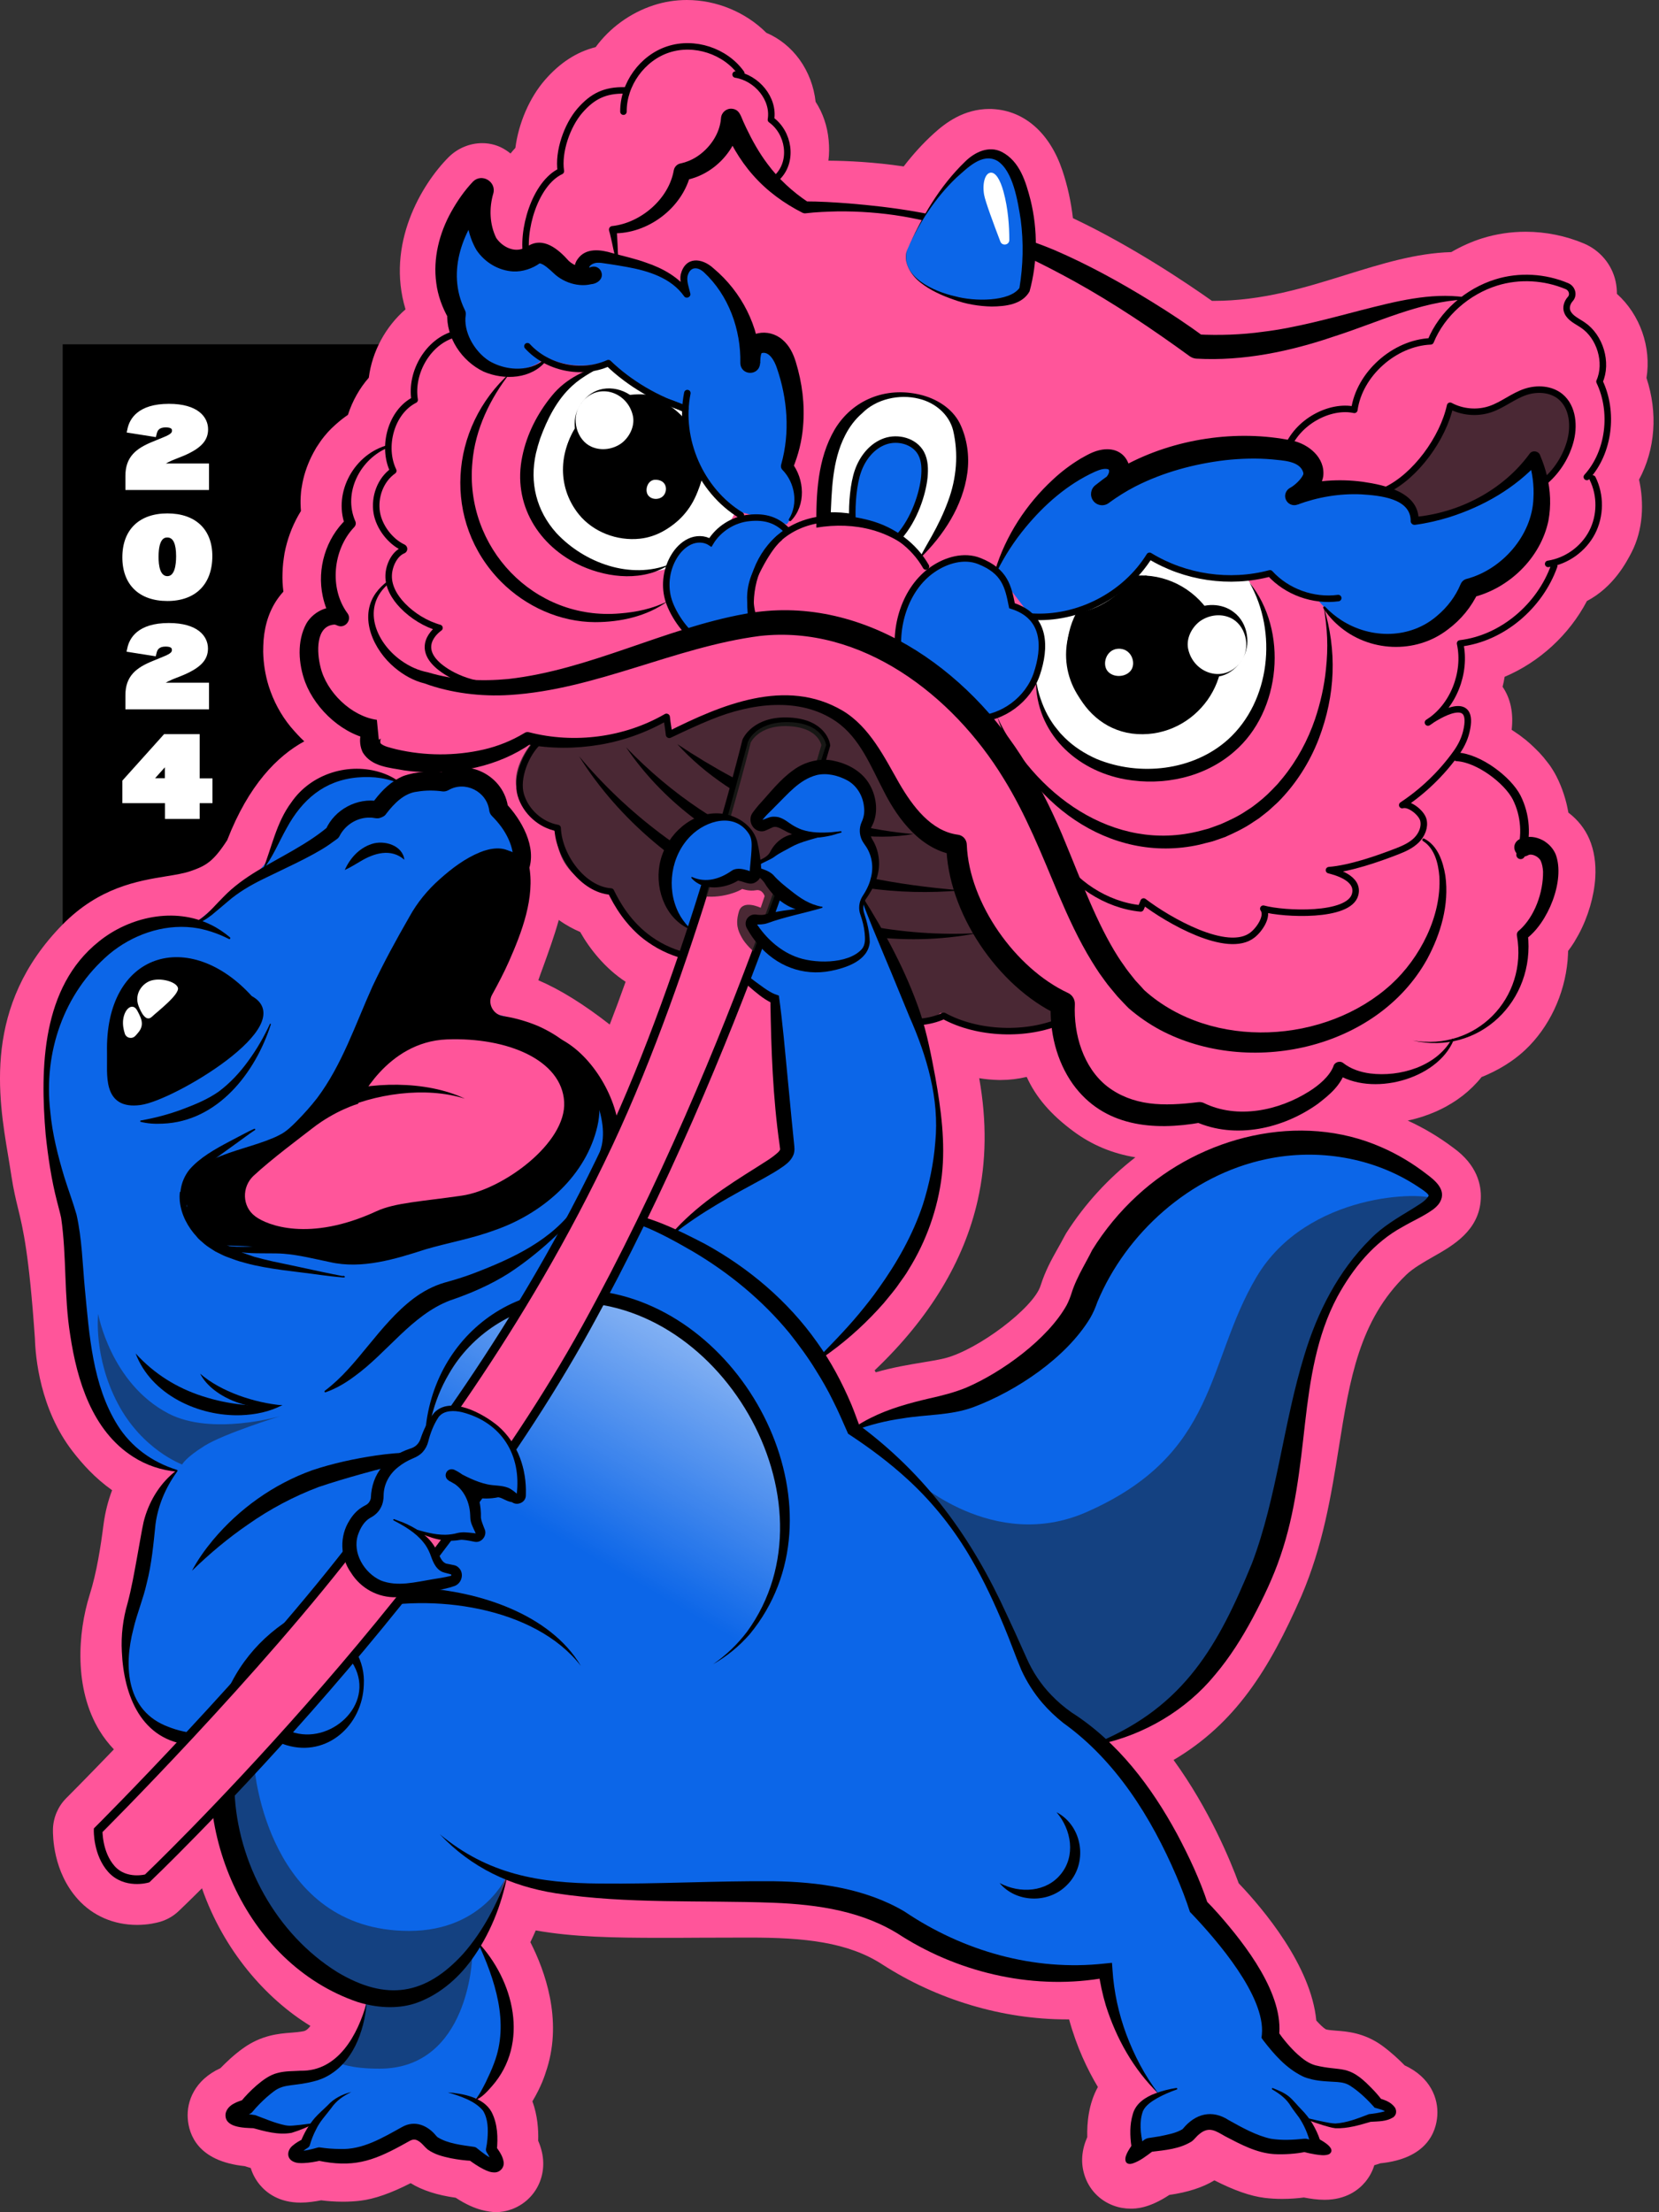
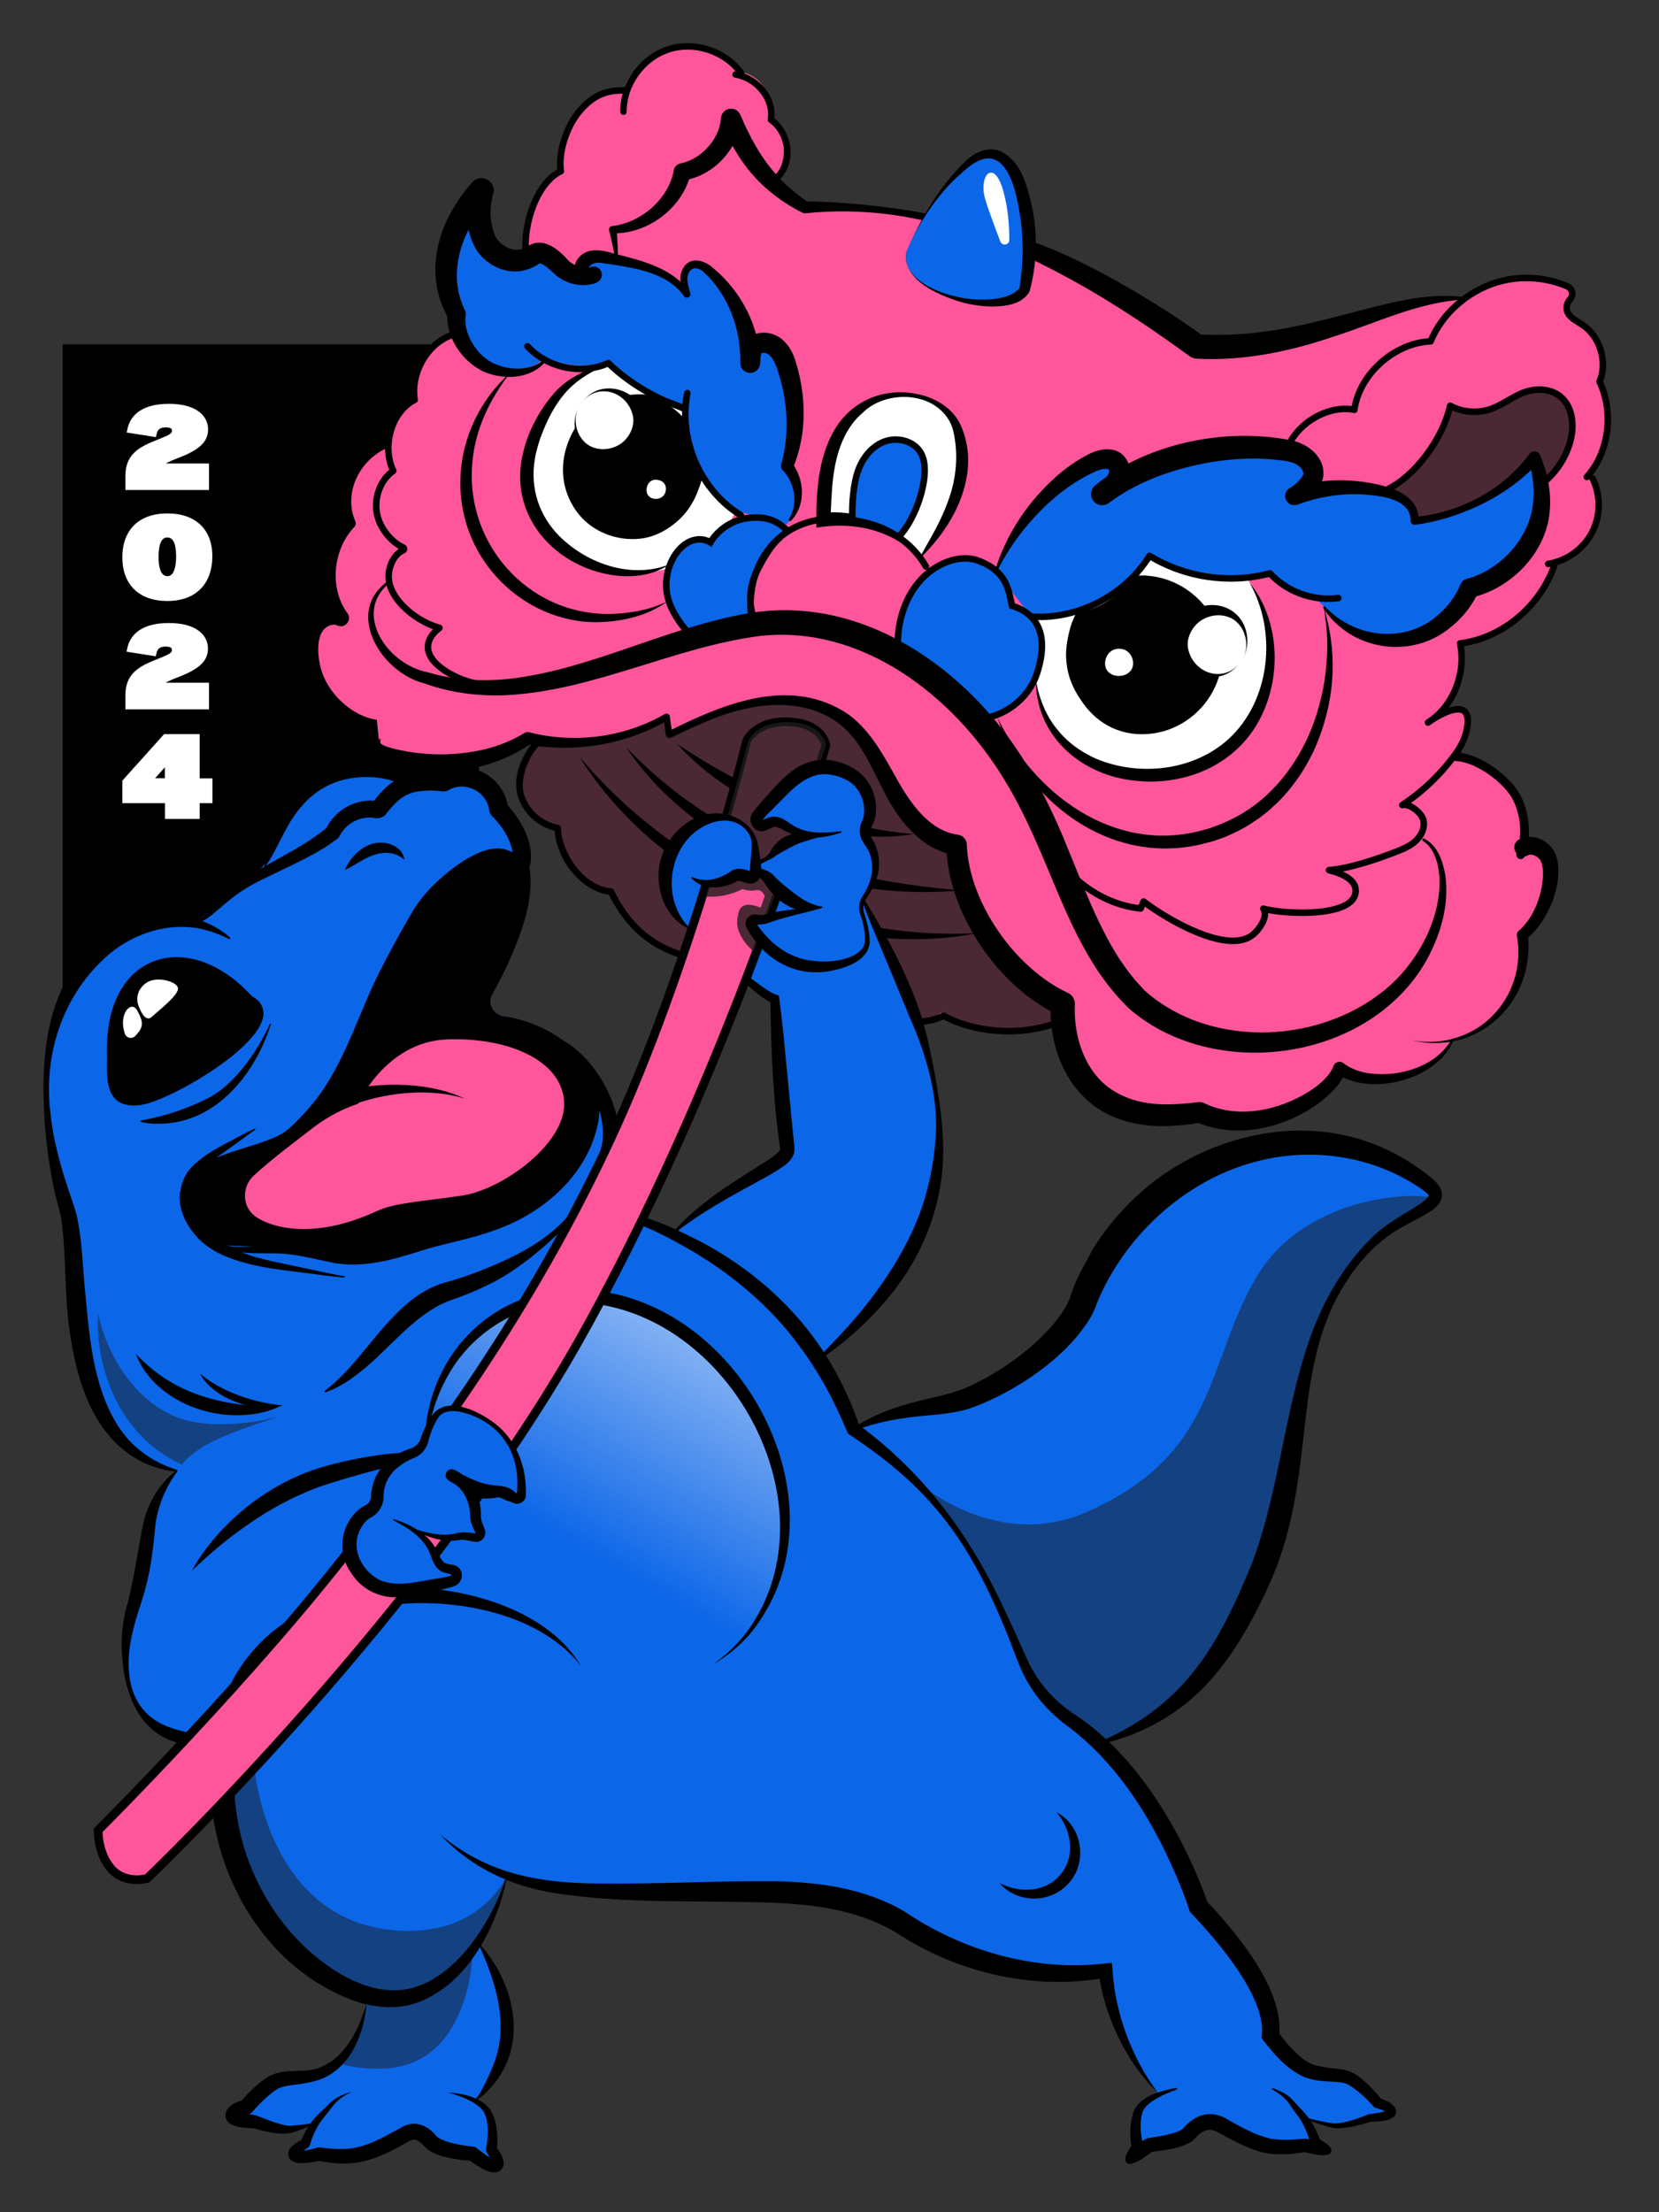
<svg xmlns="http://www.w3.org/2000/svg" width="90" height="120" viewBox="0 0 90 120" fill="none">
  <rect x="0" y="0" width="90" height="120" fill="#333333" stroke="none" />
  <path d="M25.986 18.676H3.4V57.139H25.986V18.676Z" fill="black" />
  <path d="M11.345 25.142H8.997C9.081 25.093 9.192 25.038 9.352 24.968L9.977 24.718C10.907 24.315 11.289 23.899 11.289 23.287C11.289 22.621 10.734 21.905 9.164 21.905C7.469 21.905 7.032 22.739 6.921 23.239L6.872 23.461L8.456 23.711L8.504 23.517C8.546 23.35 8.636 23.183 8.99 23.183C9.331 23.183 9.331 23.308 9.331 23.35C9.331 23.433 9.331 23.537 8.852 23.725L8.296 23.954C7.4 24.315 6.803 24.767 6.803 25.815V26.579H11.338V25.142H11.345Z" fill="white" />
  <path d="M9.081 32.601C10.609 32.601 11.519 31.691 11.519 30.163C11.519 28.718 10.609 27.85 9.081 27.85C7.547 27.85 6.637 28.739 6.637 30.232C6.637 31.719 7.553 32.601 9.081 32.601ZM9.081 29.156C9.394 29.156 9.554 29.496 9.554 30.17C9.554 30.663 9.47 31.253 9.081 31.253C8.686 31.253 8.602 30.691 8.602 30.212C8.602 29.156 8.963 29.156 9.081 29.156Z" fill="white" />
  <path d="M8.852 35.622L8.296 35.851C7.4 36.212 6.803 36.664 6.803 37.712V38.477H11.338V37.032H8.99C9.074 36.983 9.185 36.928 9.345 36.858L9.97 36.608C10.9 36.205 11.282 35.789 11.282 35.178C11.282 34.511 10.727 33.795 9.157 33.795C7.463 33.795 7.025 34.629 6.914 35.129L6.865 35.351L8.449 35.601L8.497 35.407C8.539 35.24 8.629 35.073 8.984 35.073C9.324 35.073 9.324 35.198 9.324 35.24C9.331 35.33 9.331 35.434 8.852 35.622Z" fill="white" />
  <path d="M10.832 42.213V39.824H8.901L6.637 42.345V43.567H8.949V44.422H10.832V43.567H11.526V42.22H10.832V42.213ZM8.415 42.213L8.943 41.623V42.213H8.415Z" fill="white" />
-   <path d="M24.723 119.215C23.723 119.076 22.903 118.812 22.278 118.423C21.202 118.972 20.326 119.278 19.555 119.375C19.257 119.41 18.937 119.43 18.611 119.43C18.153 119.43 17.743 119.396 17.423 119.354C17.097 119.417 16.694 119.479 16.305 119.479C15.138 119.479 14.458 118.951 14.09 118.507C13.867 118.236 13.701 117.93 13.604 117.604C13.485 117.569 13.374 117.534 13.277 117.5C10.735 117.236 10.249 115.791 10.186 114.923C10.117 113.972 10.568 112.826 11.957 112.187C12.263 111.874 12.68 111.471 13.173 111.117C14.18 110.388 15.138 110.311 15.777 110.263C16.02 110.242 16.236 110.228 16.479 110.179C16.604 110.152 16.729 110.047 16.84 109.895C14.409 108.408 12.124 105.783 10.957 102.429C10.186 103.199 9.728 103.63 9.693 103.665C9.409 103.936 9.061 104.137 8.679 104.248C8.506 104.297 8.047 104.415 7.436 104.415C6.172 104.415 5.033 103.922 4.227 103.026C2.873 101.526 2.866 99.581 2.873 99.206C2.894 98.581 3.151 97.984 3.595 97.539C3.609 97.525 4.63 96.504 6.179 94.893C5.887 94.587 5.623 94.247 5.394 93.872C4.012 91.601 4.213 88.58 4.866 86.503C5.248 85.288 5.457 83.933 5.623 82.648C5.707 82.03 5.86 81.419 6.082 80.836C5.144 80.169 4.47 79.412 3.943 78.731C2.165 76.439 1.922 73.592 1.894 72.606C1.574 68.001 1.248 66.653 0.984 65.57C0.859 65.063 0.734 64.535 0.623 63.82C0.567 63.466 0.512 63.105 0.449 62.736C-0.1 59.479 -0.926 54.562 3.38 50.166C5.373 48.131 7.478 47.783 9.02 47.533C9.54 47.45 9.985 47.373 10.332 47.255C11.173 46.964 11.569 46.742 12.325 45.575C13.492 42.567 15.055 41.005 16.507 40.213C16.382 40.095 16.256 39.977 16.145 39.852C16.014 39.713 15.888 39.567 15.763 39.421C15.229 38.768 14.833 38.025 14.576 37.213C14.388 36.608 14.291 35.983 14.277 35.358C14.277 35.143 14.284 34.935 14.298 34.726C14.374 33.809 14.652 33.025 15.131 32.386C15.208 32.282 15.291 32.184 15.374 32.094C15.333 31.761 15.312 31.427 15.326 31.087C15.333 30.906 15.34 30.719 15.361 30.545C15.381 30.365 15.409 30.184 15.437 30.003C15.507 29.642 15.604 29.288 15.729 28.948C15.854 28.601 16.014 28.26 16.194 27.941C16.236 27.864 16.284 27.788 16.326 27.718C16.305 27.462 16.298 27.204 16.312 26.954C16.319 26.767 16.34 26.573 16.375 26.392C16.458 25.85 16.632 25.315 16.882 24.794C16.965 24.628 17.055 24.454 17.159 24.281C17.208 24.204 17.257 24.128 17.312 24.051L17.326 24.031C17.375 23.961 17.423 23.885 17.472 23.822C17.548 23.718 17.632 23.621 17.722 23.517C17.757 23.475 17.791 23.433 17.833 23.392C17.93 23.287 18.035 23.183 18.16 23.072C18.18 23.051 18.229 23.01 18.229 23.01C18.43 22.829 18.653 22.655 18.875 22.503C19.118 21.746 19.514 21.051 20.007 20.488C20.188 19.058 20.924 17.71 22 16.78C20.931 13.252 22.861 10.008 24.334 8.529C24.827 8.036 25.494 7.765 26.16 7.765C26.612 7.765 27.063 7.89 27.459 8.154C27.543 8.209 27.619 8.265 27.695 8.327C27.779 8.223 27.869 8.119 27.959 8.022C28.133 6.688 28.716 5.306 29.578 4.32C30.383 3.403 31.272 2.82 32.314 2.556C33.071 1.521 34.182 0.701 35.46 0.285C36.037 0.097 36.641 0 37.259 0C38.877 0 40.461 0.667 41.572 1.778C42.287 2.084 42.906 2.584 43.378 3.236C43.857 3.903 44.156 4.695 44.246 5.521C44.635 6.119 44.885 6.834 44.954 7.605C44.989 7.98 44.989 8.355 44.94 8.716C46.003 8.723 47.434 8.793 49.024 9.029C49.531 8.369 50.08 7.765 50.656 7.244C51.288 6.667 52.288 5.91 53.678 5.91C53.747 5.91 53.809 5.91 53.879 5.917C55.587 6.015 56.956 7.223 57.636 9.251C57.914 10.078 58.102 10.946 58.206 11.835C61.442 13.363 64.463 15.412 65.748 16.321C65.776 16.321 65.804 16.321 65.832 16.321C68.485 16.321 70.784 15.606 73.013 14.911C74.958 14.307 76.805 13.731 78.729 13.675C79.278 13.356 79.861 13.099 80.417 12.925C81.174 12.689 81.966 12.571 82.771 12.571C83.848 12.571 84.945 12.793 85.931 13.21C86.799 13.578 87.445 14.342 87.647 15.266C87.695 15.488 87.716 15.71 87.716 15.939C88.98 17.071 89.591 18.843 89.321 20.502C89.946 22.392 89.8 24.378 88.918 26.017C89.195 27.274 89.147 28.733 88.508 29.969C88.237 30.49 87.536 31.844 86.091 32.601C85.119 34.448 83.5 35.921 81.625 36.713C81.597 36.893 81.563 37.074 81.514 37.254C81.952 37.893 82.111 38.678 82.007 39.588C82.042 39.609 82.153 39.685 82.153 39.685C82.23 39.734 82.299 39.789 82.396 39.852L82.41 39.859C82.549 39.963 82.681 40.067 82.806 40.164L82.868 40.22C82.917 40.262 82.973 40.31 83.021 40.352C83.056 40.387 83.098 40.421 83.132 40.456C83.174 40.498 83.216 40.539 83.257 40.574C83.306 40.623 83.348 40.664 83.41 40.727C83.445 40.762 83.473 40.789 83.5 40.817C83.577 40.901 83.653 40.984 83.723 41.067C83.751 41.095 83.771 41.123 83.785 41.144C83.841 41.213 83.896 41.283 83.945 41.345C83.973 41.38 83.994 41.414 84.021 41.442C84.077 41.512 84.126 41.588 84.174 41.664C84.195 41.699 84.216 41.727 84.237 41.762C84.313 41.88 84.376 41.998 84.431 42.102C84.591 42.415 84.73 42.748 84.841 43.095C84.896 43.262 84.945 43.436 84.987 43.609C85.022 43.762 85.056 43.922 85.084 44.081C85.584 44.456 85.98 44.95 86.223 45.519C86.48 46.123 86.591 46.832 86.543 47.61C86.48 48.617 86.153 49.742 85.633 50.7C85.556 50.839 85.473 50.978 85.397 51.11C85.292 51.277 85.181 51.437 85.07 51.582C85.063 51.756 85.056 51.93 85.042 52.096C84.876 53.965 84.035 55.729 82.75 56.944C82.514 57.166 82.25 57.382 81.966 57.576C81.577 57.847 81.153 58.083 80.701 58.285C80.59 58.333 80.486 58.382 80.375 58.423C80.083 58.791 79.743 59.125 79.354 59.431C79.264 59.5 79.167 59.569 79.069 59.639C78.882 59.771 78.68 59.889 78.479 60.007C78.09 60.222 77.673 60.403 77.236 60.549C76.951 60.646 76.659 60.722 76.368 60.785C77.236 61.181 78.062 61.674 78.847 62.264C80.139 63.195 80.368 64.278 80.333 65.028C80.25 66.751 78.819 67.563 77.778 68.154C77.257 68.452 76.666 68.786 76.284 69.154C73.735 71.619 73.222 74.821 72.631 78.516C72.214 81.127 71.777 83.829 70.596 86.586C68.846 90.58 67.012 93.49 63.665 95.469C65.616 98.157 66.762 100.963 67.2 102.158C68.519 103.54 71.124 106.623 71.409 109.603C71.603 109.818 71.798 110.006 71.93 110.082C72.096 110.124 72.256 110.131 72.478 110.152C73.048 110.193 73.999 110.256 74.979 110.964C75.472 111.325 75.895 111.721 76.201 112.034C77.59 112.673 78.041 113.819 77.972 114.77C77.909 115.638 77.416 117.09 74.881 117.347C74.784 117.382 74.673 117.416 74.555 117.451C74.458 117.778 74.291 118.083 74.069 118.354C73.701 118.798 73.013 119.326 71.853 119.326C71.464 119.326 71.061 119.264 70.735 119.201C70.422 119.243 70.006 119.278 69.547 119.278C69.214 119.278 68.895 119.257 68.603 119.222C67.832 119.125 66.957 118.819 65.88 118.271C65.255 118.653 64.443 118.917 63.436 119.062C62.31 119.806 61.602 119.806 61.338 119.806C61.012 119.806 60.699 119.75 60.401 119.639C59.637 119.354 59.06 118.743 58.824 117.958C58.623 117.305 58.678 116.625 58.984 115.923C58.963 115.159 59.053 114.124 59.56 113.208C58.998 112.27 58.407 111.034 57.998 109.54C57.956 109.54 57.907 109.54 57.865 109.54C54.393 109.54 50.837 108.478 47.857 106.554C45.989 105.346 43.635 105.102 40.669 105.102C39.711 105.102 38.815 105.109 37.974 105.109C37.224 105.116 36.516 105.116 35.842 105.116C33.307 105.116 31.085 105.075 29.064 104.714C28.973 104.922 28.876 105.137 28.772 105.352C29.571 106.915 30.501 109.527 29.682 112.18C29.529 112.673 29.355 113.187 28.883 113.985C29.161 114.742 29.216 115.52 29.196 116.125C29.501 116.826 29.55 117.507 29.355 118.153C29.119 118.93 28.543 119.542 27.779 119.833C27.48 119.944 27.168 120 26.841 120C26.563 119.958 25.848 119.958 24.723 119.215ZM58.234 61.368C57.011 60.465 56.192 59.514 55.699 58.416C55.226 58.528 54.761 58.583 54.303 58.583C54.261 58.583 54.219 58.583 54.178 58.583C53.809 58.576 53.455 58.541 53.122 58.486C53.539 60.833 53.511 63.021 53.039 65.112C52.295 68.411 50.42 71.508 47.448 74.335C47.468 74.37 47.489 74.404 47.51 74.439C48.448 74.168 49.302 74.029 50.052 73.904C50.524 73.828 50.934 73.758 51.267 73.675C53.073 73.21 56.074 70.939 56.449 69.744C56.706 68.939 57.032 68.348 57.352 67.779C57.47 67.57 57.595 67.348 57.734 67.084C57.768 67.022 57.803 66.959 57.838 66.897C58.859 65.292 60.144 63.903 61.595 62.778C60.338 62.57 59.227 62.104 58.234 61.368ZM31.474 50.554C31.133 50.409 30.737 50.207 30.314 49.902C30.071 50.777 29.758 51.631 29.466 52.444C29.376 52.687 29.286 52.93 29.203 53.173C30.376 53.673 31.654 54.465 33.078 55.576C33.37 54.826 33.654 54.055 33.939 53.256C32.835 52.534 31.994 51.478 31.474 50.554Z" fill="#FF559A" />
  <path d="M41.912 9.793C42.739 8.925 42.767 7.112 41.794 6.417C41.982 5.278 41.322 4.077 40.183 3.903C39.315 2.695 37.641 2.146 36.224 2.611C35.169 2.959 34.21 3.785 33.863 4.834C32.807 4.813 32.127 5.133 31.432 5.931C30.737 6.73 30.237 8.168 30.397 9.216C28.994 9.876 28.23 12.467 28.557 13.981C27.424 14.481 26.515 13.502 26.306 13.092C25.584 11.668 26.084 10.244 26.084 10.244C26.084 10.244 22.896 13.46 24.73 16.96C24.688 17.335 24.542 17.697 24.667 18.058C23.209 18.433 22.223 20.134 22.466 21.621C21.618 22.051 21.118 23.149 21.049 24.135C20.201 24.42 19.479 25.052 19.09 25.857C18.701 26.663 18.66 27.482 18.965 28.323C17.632 29.649 17.375 31.907 18.444 33.455C18.083 33.205 17.514 33.428 17.208 33.74C16.902 34.053 16.784 34.504 16.75 34.942C16.659 35.99 17 37.067 17.666 37.88C18.333 38.692 19.312 39.421 20.361 39.539C20.049 39.644 19.979 40.289 20.167 40.56C20.361 40.831 20.701 40.949 21.021 41.033C23.48 41.665 26.508 41.408 28.612 39.998C28.966 40.074 28.834 40.13 29.196 40.171C28.501 40.81 27.966 42.151 28.23 43.054C28.494 43.957 29.3 44.686 30.23 44.852C30.286 46.373 31.606 48.193 33.12 48.297C33.759 49.603 35.585 52.791 40.85 51.825C41.808 53.117 44.746 54.256 46.336 53.999C47.503 55.298 49.587 55.764 51.177 55.041C53.011 56.048 55.692 56.145 57.595 55.298C57.504 57.166 58.213 58.305 59.713 59.417C61.331 60.618 63.213 60.556 65.061 60.285C68.263 61.785 72.242 59.375 72.659 57.889C74.367 59.125 77.868 58.333 78.785 56.347C79.597 56.139 80.465 55.715 81.077 55.138C82.243 54.041 82.82 52.228 82.57 50.645C83.695 49.811 84.424 47.506 83.98 46.471C83.771 45.985 83.16 45.672 82.681 45.88C82.848 45.019 82.66 43.984 82.264 43.2C81.778 42.248 80.201 41.053 79.021 40.991C79.278 40.637 79.417 40.067 79.521 39.644C80.062 37.435 77.889 38.803 77.444 39.13C78.819 38.275 79.535 36.414 79.188 34.837C81.479 34.567 83.521 32.809 84.292 30.636C85.292 30.483 85.883 29.719 86.348 28.823C86.813 27.927 86.674 26.531 86.223 25.621C87.438 24.274 87.536 22.28 86.744 20.641C87.202 19.613 86.772 18.19 85.834 17.572C85.528 17.37 85.16 17.21 85.008 16.877C84.896 16.634 84.987 16.356 85.16 16.162C85.362 15.939 85.258 15.585 84.98 15.467C83.778 14.96 82.396 14.877 81.146 15.266C80.563 15.446 79.938 15.773 79.438 16.134C75.423 15.919 71.103 19.086 64.922 18.752C64.922 18.752 58.088 13.634 52.983 12.557C48.601 10.876 43.656 11.21 43.656 11.21C42.906 10.751 42.433 10.321 41.912 9.793Z" fill="#FF559A" />
  <path opacity="0.8" d="M57.539 54.541C57.539 54.541 54.198 52.707 53.149 50.332C52.094 47.957 51.774 45.922 51.774 45.922C51.774 45.922 50.045 45.908 48.378 43.032C46.704 40.157 46.35 39.129 44.419 38.435C42.488 37.74 39.974 38.303 38.863 38.754C37.752 39.206 36.175 39.942 36.175 39.942L36.036 38.976C36.036 38.976 34.543 40.088 32.029 40.303C29.515 40.518 28.917 40.22 28.917 40.22C28.917 40.22 27.292 42.011 28.341 43.512C29.39 45.005 30.035 44.699 30.14 45.22C30.244 45.748 30.292 46.762 31.341 47.602C32.397 48.443 33.14 48.311 33.119 48.457C33.098 48.602 34.001 50.644 35.64 51.36C37.279 52.082 40.71 51.721 40.71 51.721C40.71 51.721 41.315 52.777 43.148 53.589C44.982 54.402 46.218 54.131 46.218 54.131C46.218 54.131 47.413 55.228 48.815 55.471C50.225 55.714 51.031 54.937 51.031 54.937C51.031 54.937 52.225 55.992 54.059 55.992C57.789 55.999 57.539 54.541 57.539 54.541Z" fill="#1D1D1B" />
  <path d="M36.481 30.205C36.683 29.872 36.96 29.642 37.28 29.441C37.683 29.184 38.183 29.288 38.551 29.552C39.114 29.045 39.572 28.441 39.898 27.753C39.169 27.205 38.586 26.462 38.113 25.691C37.759 25.107 37.579 24.531 37.474 23.857C37.474 23.857 37.474 23.857 37.474 23.85C37.287 23.197 37.134 22.53 37.058 21.85C36.884 21.822 36.71 21.794 36.537 21.76C35.078 21.475 34.03 20.801 33.238 19.662C30.731 20.218 28.807 22.343 28.661 24.982C28.487 28.17 30.988 30.893 34.245 31.066C34.919 31.101 35.571 31.024 36.183 30.851C36.259 30.629 36.363 30.406 36.481 30.205Z" fill="white" />
  <path d="M64.4 30.858C63.755 30.774 63.157 30.587 62.657 30.073C62.011 30.955 60.997 31.712 60.206 32.254C59.289 32.879 57.837 33.552 56.684 33.226C56.49 33.295 56.288 33.351 56.066 33.379C56.052 33.42 56.038 33.455 56.024 33.497C56.212 33.733 56.33 34.038 56.33 34.358C56.337 35.122 56.622 36.185 56.205 36.886C56.483 39.761 58.934 41.97 62.011 42.137C65.664 42.331 68.79 39.498 68.991 35.796C69.082 34.066 68.519 32.462 67.519 31.219C66.477 31.434 65.317 31.316 64.4 30.858Z" fill="white" />
  <path d="M49.914 30.247C51.608 28.073 52.664 25.865 51.997 23.434C51.379 21.191 48.163 20.836 46.608 22.232C44.809 23.607 44.705 26.295 44.67 28.184C44.67 28.184 46.142 28.004 47.531 28.518C49.17 29.129 49.914 30.247 49.914 30.247Z" fill="white" />
  <path d="M49.922 30.205C50.13 29.809 50.324 29.476 50.54 29.094C50.887 28.476 51.199 27.83 51.435 27.177C51.894 25.948 52.005 24.614 51.706 23.343C51.484 22.468 50.72 21.836 49.845 21.628C48.782 21.364 47.532 21.642 46.768 22.42C46.379 22.753 46.074 23.17 45.845 23.621C45.129 25.024 45.122 26.649 45.053 28.198L44.622 27.809C46.407 27.663 48.31 28.24 49.505 29.622C49.664 29.81 49.81 30.004 49.935 30.212C49.949 30.219 49.928 30.198 49.922 30.205ZM49.914 30.282C48.407 28.754 46.379 28.275 44.289 28.622C44.268 26.816 44.344 24.899 45.282 23.295C46.254 21.677 48.06 20.968 49.901 21.406C50.769 21.607 51.644 22.128 52.068 22.962C52.47 23.788 52.602 24.747 52.477 25.656C52.234 27.448 51.185 29.046 49.914 30.282Z" fill="black" />
  <path d="M46.24 28.087C46.213 27.337 46.296 26.253 46.546 25.545C46.796 24.837 47.303 24.191 48.011 23.941C48.72 23.691 49.616 23.934 49.97 24.593C50.178 24.982 50.185 25.448 50.144 25.885C50.06 26.739 49.623 28.163 48.755 29.129" fill="#0C66E8" />
  <path d="M46.24 28.087C46.213 27.337 46.296 26.253 46.546 25.545C46.796 24.837 47.303 24.191 48.011 23.941C48.72 23.691 49.616 23.934 49.97 24.593C50.178 24.982 50.185 25.448 50.144 25.885C50.06 26.739 49.623 28.163 48.755 29.129" stroke="black" stroke-width="0.353" stroke-miterlimit="10" />
  <path d="M54.04 30.977C54.943 28.643 56.964 26.212 59.221 25.129C59.659 24.92 60.235 24.767 60.569 25.115C60.812 25.372 60.784 25.802 60.596 26.101C60.409 26.399 60.103 26.608 59.812 26.802C62.36 24.795 66.326 23.927 69.535 24.392C69.945 24.448 70.361 24.538 70.702 24.761C71.049 24.99 71.306 25.386 71.257 25.795C71.209 26.184 70.605 26.761 70.243 26.913C71.653 26.434 73.188 26.323 74.66 26.587C75.077 26.663 76.82 26.962 76.751 28.268C79.196 27.997 81.696 26.74 83.252 24.837C83.766 26.24 83.842 27.865 83.141 29.178C82.439 30.49 81.182 31.56 79.731 31.907C79.085 33.366 77.668 34.512 76.077 34.706C74.494 34.901 72.459 33.775 71.473 32.518C70.382 32.449 69.639 31.921 68.896 31.108C66.708 31.692 64.291 31.338 62.36 30.157C61.034 32.303 58.471 33.623 55.95 33.456" fill="#0C66E8" />
  <path d="M42.684 28.441C43.351 27.608 43.393 25.92 42.698 25.114C43.309 23.392 43.24 21.503 42.705 19.753C42.587 19.378 42.434 18.996 42.15 18.718C41.865 18.447 41.413 18.315 41.059 18.503C40.712 18.69 40.726 19.148 40.705 19.523C40.677 17.607 39.92 15.863 38.517 14.565C38.26 14.328 37.92 14.092 37.587 14.19C37.316 14.266 37.142 14.544 37.1 14.822C37.059 15.099 37.205 15.523 37.267 15.794C36.309 14.447 34.614 14.162 32.996 13.828C32.704 13.766 32.406 13.71 32.121 13.78C31.836 13.849 31.565 14.092 31.572 14.391C31.579 14.69 31.968 14.926 32.19 14.738C31.669 14.974 30.829 14.717 30.433 14.308C30.037 13.898 29.433 13.335 28.961 13.655C27.697 14.495 26.578 13.453 26.349 13.002C25.627 11.578 26.127 10.154 26.127 10.154C26.127 10.154 22.939 13.37 24.773 16.87C24.669 17.891 25.28 18.954 26.12 19.544C26.96 20.135 28.676 20.357 29.593 19.364C30.614 19.885 31.968 20.003 33.017 19.53C34.149 20.628 35.684 21.531 37.191 21.989C37.107 24.232 38.274 26.608 40.198 27.781" fill="#0C66E8" />
  <path d="M37.309 22.941C36.67 22.079 35.684 21.496 34.552 21.433C32.489 21.322 30.725 22.968 30.607 25.108C30.489 27.247 32.072 29.073 34.135 29.184C36.184 29.296 37.941 27.67 38.073 25.545C37.705 24.691 37.413 23.851 37.309 22.941Z" fill="black" />
  <path d="M62.152 31.421C61.909 31.407 61.666 31.421 61.436 31.448C60.638 32.323 59.672 33.025 58.533 33.226C58.13 33.824 57.88 34.525 57.839 35.296C57.721 37.56 59.457 39.491 61.721 39.616C63.985 39.734 65.923 38.005 66.041 35.74C66.152 33.476 64.416 31.539 62.152 31.421Z" fill="black" />
  <path d="M42.747 28.83C42.17 28.198 41.496 28.004 40.642 28.094C39.788 28.177 38.982 28.684 38.538 29.421C38.205 29.205 37.767 29.212 37.413 29.379C37.059 29.546 36.774 29.844 36.572 30.178C36.163 30.851 36.038 31.692 36.239 32.456C36.44 33.22 37.156 34.31 37.836 34.706L41.08 34.025C41.08 34.025 40.267 32.588 41.038 31.025C41.809 29.462 42.337 29.143 42.337 29.143" fill="#0C66E8" />
  <path d="M42.747 28.83C42.17 28.198 41.496 28.004 40.642 28.094C39.788 28.177 38.982 28.684 38.538 29.421C38.205 29.205 37.767 29.212 37.413 29.379C37.059 29.546 36.774 29.844 36.572 30.178C36.163 30.851 36.038 31.692 36.239 32.456C36.44 33.22 37.156 34.31 37.836 34.706L41.08 34.025C41.08 34.025 40.267 32.588 41.038 31.025C41.809 29.462 42.337 29.143 42.337 29.143" stroke="black" stroke-width="0.353" stroke-miterlimit="10" />
  <path opacity="0.8" d="M83.751 26.163C84.425 25.608 84.925 24.844 85.168 24.011C85.425 23.142 85.342 22.073 84.64 21.503C84.126 21.093 83.39 21.052 82.772 21.253C82.091 21.475 81.522 21.969 80.841 22.198C80.133 22.434 79.327 22.364 78.668 22.01C78.285 23.767 76.792 25.844 75.16 26.601C75.16 26.601 75.896 26.844 76.313 27.24C76.73 27.636 76.744 28.254 76.744 28.254C76.744 28.254 79.244 27.886 80.501 27.073C81.758 26.261 83.244 24.837 83.244 24.837L83.751 26.163Z" fill="#1D1D1B" />
  <path d="M48.795 35.81C48.462 34.039 49.101 31.927 50.587 30.899C51.323 30.386 52.296 30.101 53.129 30.434C54.525 30.99 54.692 31.823 54.9 32.858C56.782 33.448 56.713 35.164 56.248 36.553C55.782 37.942 54.4 38.97 52.935 39.005" fill="#0C66E8" />
  <path d="M48.795 35.81C48.462 34.039 49.101 31.927 50.587 30.899C51.323 30.386 52.296 30.101 53.129 30.434C54.525 30.99 54.692 31.823 54.9 32.858C56.782 33.448 56.713 35.164 56.248 36.553C55.782 37.942 54.4 38.97 52.935 39.005" stroke="black" stroke-width="0.353" stroke-miterlimit="10" />
  <path d="M40.892 34.081C40.08 31.219 42.059 27.024 47.164 28.407C48.442 28.754 49.581 29.587 50.233 30.733" stroke="black" stroke-width="0.353" stroke-miterlimit="10" stroke-linecap="round" stroke-linejoin="round" />
  <path d="M58.54 33.338C57.221 35.838 58.707 39.463 61.707 39.644C64.756 39.825 67.062 36.651 65.757 33.852C65.104 32.449 63.701 31.483 62.152 31.4" stroke="black" stroke-width="0.353" stroke-miterlimit="10" stroke-linecap="round" stroke-linejoin="round" />
  <path d="M62.152 31.4C61.86 31.386 61.735 31.393 61.45 31.428" stroke="black" stroke-width="0.353" stroke-miterlimit="10" stroke-linecap="round" stroke-linejoin="round" />
  <path d="M60.644 35.192C60.012 35.234 59.769 36.026 60.089 36.408C60.408 36.79 61.123 36.741 61.38 36.324C61.637 35.907 61.346 35.144 60.644 35.192Z" fill="white" />
  <path d="M35.551 26.024C35.12 26.024 34.954 26.608 35.169 26.879C35.384 27.149 35.87 27.115 36.044 26.816C36.225 26.524 36.134 26.024 35.551 26.024Z" fill="white" />
  <path d="M55.95 33.449C58.471 33.616 61.034 32.296 62.361 30.15C64.291 31.331 66.708 31.685 68.896 31.101C69.813 32.108 71.244 32.622 72.598 32.442" stroke="black" stroke-width="0.353" stroke-miterlimit="10" stroke-linecap="round" stroke-linejoin="round" />
  <path d="M53.983 30.942C54.56 29.059 55.671 27.351 57.116 26.017C57.574 25.587 58.081 25.205 58.623 24.878C58.998 24.67 59.324 24.468 59.783 24.392C61.276 24.149 61.776 25.83 60.79 26.774C60.567 27.003 60.331 27.156 60.137 27.295C59.866 27.49 59.484 27.42 59.296 27.149C59.109 26.878 59.171 26.51 59.428 26.316C59.678 26.122 59.928 25.92 60.192 25.753C60.408 25.594 60.769 25.399 60.998 25.26C63.693 23.795 67.089 23.281 70.096 23.899C70.978 24.08 71.909 24.823 71.784 25.844C71.673 26.51 71.013 27.094 70.43 27.365L70.075 26.434C71.319 26.059 72.645 25.962 73.93 26.135C75.138 26.309 77.021 26.712 76.958 28.268L76.722 28.045C79.153 27.83 81.535 26.594 82.98 24.614C83.126 24.399 83.487 24.462 83.556 24.712C83.862 25.434 84.063 26.212 84.091 27.024C84.105 27.427 84.077 27.837 84.001 28.247C83.577 30.275 81.848 31.942 79.841 32.414L80.202 32.115C79.827 32.928 79.25 33.622 78.549 34.143C76.791 35.505 74.243 35.373 72.597 33.921C72.284 33.65 72.013 33.338 71.791 32.99C71.77 32.963 71.784 32.921 71.812 32.907C71.84 32.893 71.867 32.893 71.888 32.914C72.159 33.199 72.465 33.449 72.791 33.657C74.382 34.671 76.514 34.664 77.965 33.4C78.521 32.935 78.965 32.344 79.236 31.692C79.299 31.539 79.424 31.435 79.57 31.4C81.48 30.893 83.119 29.045 83.188 27.024C83.23 26.337 83.132 25.628 82.924 24.948L83.501 25.045C82.195 26.483 80.466 27.469 78.632 28.052C78.021 28.24 77.396 28.386 76.764 28.469C76.653 28.483 76.548 28.407 76.528 28.288C76.562 27.017 74.812 26.878 73.861 26.816C72.68 26.761 71.492 26.962 70.388 27.372C70.131 27.469 69.846 27.337 69.749 27.08C69.652 26.823 69.784 26.552 70.027 26.441C70.263 26.302 70.582 26.003 70.694 25.753C70.721 25.691 70.701 25.684 70.701 25.628C70.513 24.996 69.589 24.983 69.02 24.92C68.172 24.844 67.311 24.871 66.471 24.962C64.79 25.163 63.109 25.614 61.595 26.385C61.095 26.642 60.623 26.941 60.172 27.267L59.463 26.288C59.769 26.08 60.047 25.962 60.158 25.642C60.172 25.573 60.178 25.524 60.151 25.483C60.144 25.469 60.137 25.462 60.095 25.448C59.873 25.399 59.63 25.489 59.387 25.594C57.914 26.267 56.664 27.365 55.636 28.608C55.032 29.337 54.511 30.136 54.087 30.99C54.074 31.018 54.032 31.032 54.004 31.018C53.99 30.997 53.976 30.969 53.983 30.942Z" fill="black" />
  <path d="M56.199 36.9C56.227 37.025 56.283 37.317 56.31 37.435C56.477 38.067 56.727 38.685 57.095 39.22C57.199 39.387 57.401 39.616 57.526 39.776L57.769 40.026C58.262 40.512 58.866 40.894 59.498 41.172C61.825 42.13 64.728 41.811 66.617 40.116C68.916 38.039 69.312 34.282 67.784 31.601C69.895 34.192 69.513 38.574 66.957 40.769C65.353 42.172 63.117 42.644 61.047 42.276C58.352 41.79 56.192 39.741 56.199 36.9Z" fill="black" />
  <path d="M54.102 38.894C56.047 43.047 60.423 46.304 65.138 45.061L65.576 44.943C65.729 44.888 66.062 44.769 66.208 44.714C66.687 44.505 67.167 44.283 67.597 43.992C67.701 43.922 67.875 43.818 67.972 43.742C68.32 43.485 68.695 43.172 68.993 42.859L69.306 42.533L69.597 42.186C70.361 41.248 70.952 40.151 71.341 39.005C71.632 38.137 71.841 37.22 71.931 36.31C72.063 35.081 72.014 34.129 71.806 32.893C72.535 35.296 72.459 37.678 71.542 40.081C71.049 41.359 70.292 42.547 69.32 43.519C69.139 43.679 68.958 43.86 68.778 44.012C68.708 44.068 68.361 44.339 68.299 44.388C68.236 44.429 68.062 44.547 67.993 44.589C67.521 44.915 67 45.165 66.479 45.395C66.319 45.457 65.951 45.582 65.784 45.638C65.632 45.672 65.222 45.783 65.076 45.818C60.152 46.922 55.623 43.457 54.102 38.894Z" fill="black" />
  <path d="M83.751 26.163C84.425 25.608 84.925 24.844 85.168 24.011C85.425 23.142 85.342 22.073 84.64 21.503C84.126 21.093 83.39 21.052 82.772 21.253C82.091 21.475 81.522 21.969 80.841 22.198C80.133 22.434 79.327 22.364 78.668 22.01C78.285 23.767 76.792 25.844 75.16 26.601" stroke="black" stroke-width="0.353" stroke-miterlimit="10" stroke-linecap="round" stroke-linejoin="round" />
  <path d="M69.791 24.42C70.361 22.857 72.173 21.948 73.472 22.232C73.743 20.288 75.646 18.6 77.611 18.517C78.23 17.003 79.612 15.808 81.174 15.322C82.424 14.933 83.806 15.016 85.008 15.523C85.286 15.641 85.39 15.995 85.189 16.218C85.015 16.412 84.925 16.69 85.036 16.933C85.189 17.267 85.557 17.419 85.862 17.628C86.8 18.253 87.231 19.67 86.772 20.698C87.557 22.337 87.307 24.524 86.085 25.872" stroke="black" stroke-width="0.353" stroke-miterlimit="10" stroke-linecap="round" stroke-linejoin="round" />
  <path d="M86.397 25.955C86.849 26.865 86.835 27.983 86.37 28.879C85.904 29.775 84.994 30.435 83.987 30.588" stroke="black" stroke-width="0.353" stroke-miterlimit="10" stroke-linecap="round" stroke-linejoin="round" />
  <path d="M57.241 46.284C58.186 47.902 60.019 49.097 61.881 49.277C61.936 49.152 61.992 49.027 62.04 48.902C63.346 49.902 66.597 51.791 67.951 50.715C68.333 50.416 68.819 49.687 68.534 49.291C69.652 49.597 73.181 49.763 73.514 48.527C73.757 47.624 72.444 47.291 72.097 47.201C73.243 47.11 74.743 46.59 75.813 46.173C76.188 46.027 76.563 45.853 76.848 45.569C77.132 45.284 77.313 44.867 77.216 44.478C77.118 44.089 76.452 43.554 76.07 43.672C77.202 42.922 78.188 41.971 78.98 40.873C79.237 40.519 79.438 40.13 79.542 39.707C80.084 37.498 77.91 38.866 77.466 39.193C78.841 38.339 79.556 36.477 79.209 34.901C81.501 34.63 83.543 32.873 84.314 30.699" stroke="black" stroke-width="0.353" stroke-miterlimit="10" stroke-linecap="round" stroke-linejoin="round" />
  <path d="M33.432 14.113C33.3 13.731 33.238 13.293 33.141 12.898C33.113 12.766 33.078 12.627 33.044 12.516C33.002 12.384 33.106 12.252 33.245 12.259C34.787 12.071 36.28 10.786 36.551 9.244C36.586 9.043 36.745 8.89 36.94 8.862C37.218 8.8 37.495 8.689 37.745 8.536C38.475 8.085 39.051 7.279 39.114 6.411C39.134 6.105 39.398 5.876 39.697 5.897C40.114 5.932 40.183 6.286 40.322 6.591L40.482 6.939C40.808 7.619 41.183 8.293 41.635 8.89C42.239 9.71 42.996 10.404 43.843 10.967L43.656 10.925C44.475 10.925 45.26 10.974 46.059 11.036C48.448 11.231 50.823 11.578 53.108 12.314C54.275 12.495 55.942 13.037 57.185 13.557C59.012 14.342 60.79 15.322 62.477 16.363C63.457 16.968 64.401 17.586 65.325 18.273L64.964 18.141C66.151 18.197 67.346 18.162 68.534 17.995C70.27 17.787 72.173 17.259 73.888 16.815C75.694 16.356 77.576 15.863 79.452 16.12C79.486 16.127 79.507 16.155 79.507 16.19C79.5 16.218 79.479 16.238 79.452 16.245C76.972 16.377 74.722 17.502 72.388 18.245C70.006 19.058 67.45 19.6 64.901 19.454C64.769 19.447 64.651 19.398 64.547 19.329C62.526 17.857 60.429 16.447 58.241 15.238C56.553 14.315 54.796 13.412 52.935 12.891C52.962 12.912 52.344 12.655 52.351 12.655C50.163 11.807 47.788 11.446 45.448 11.467C44.871 11.481 44.267 11.502 43.697 11.571C43.642 11.578 43.586 11.564 43.538 11.543C42.538 11.036 41.607 10.363 40.857 9.508C40.114 8.675 39.565 7.682 39.134 6.654L40.197 6.48C40.044 8.112 38.704 9.536 37.086 9.786L37.474 9.404C37.037 11.279 35.141 12.703 33.238 12.655L33.439 12.398C33.481 12.655 33.481 12.988 33.502 13.245C33.509 13.481 33.523 13.828 33.544 14.064C33.55 14.099 33.523 14.134 33.488 14.134C33.474 14.155 33.446 14.141 33.432 14.113Z" fill="black" />
  <path d="M42.212 9.571C43.039 8.703 42.795 7.189 41.823 6.494C42.011 5.355 41.052 4.223 39.906 4.042" stroke="black" stroke-width="0.353" stroke-miterlimit="10" stroke-linecap="round" stroke-linejoin="round" />
  <path d="M40.212 3.973C39.344 2.765 37.67 2.216 36.253 2.681C34.843 3.14 33.809 4.577 33.822 6.057" stroke="black" stroke-width="0.353" stroke-miterlimit="10" stroke-linecap="round" stroke-linejoin="round" />
  <path d="M33.892 4.904C32.836 4.883 32.156 5.202 31.461 6.001C30.766 6.8 30.266 8.238 30.426 9.286C29.023 9.946 28.259 12.537 28.586 14.051" stroke="black" stroke-width="0.353" stroke-miterlimit="10" stroke-linecap="round" stroke-linejoin="round" />
  <path d="M42.795 28.163C43.323 27.33 43.122 26.177 42.448 25.489C42.358 25.399 42.351 25.281 42.386 25.17C42.865 23.455 42.719 21.621 42.142 19.954C42.017 19.579 41.726 19.037 41.316 19.155C41.247 19.301 41.254 19.489 41.233 19.732C41.163 20.413 40.184 20.378 40.163 19.697C40.198 17.878 39.531 16.016 38.184 14.766C37.83 14.447 37.434 14.467 37.302 14.967C37.239 15.259 37.378 15.606 37.448 15.919C37.496 16.113 37.232 16.232 37.114 16.072C36.413 15.072 35.163 14.69 34.003 14.481C33.704 14.426 33.398 14.377 33.086 14.329C32.662 14.28 32.329 14.155 32.037 14.391C31.975 14.447 31.954 14.509 31.961 14.537C31.961 14.544 31.961 14.551 31.968 14.544C31.968 14.523 31.982 14.544 31.995 14.544C32.009 14.551 32.016 14.544 32.002 14.537C31.989 14.53 31.926 14.537 31.898 14.558L32.371 15.315C31.593 15.662 30.613 15.384 30.023 14.808C29.822 14.62 29.481 14.301 29.273 14.287C28.891 14.565 28.342 14.752 27.835 14.724C27.03 14.676 26.3 14.231 25.849 13.565C25.37 12.745 25.217 11.752 25.342 10.814C25.377 10.571 25.418 10.335 25.502 10.099L26.592 10.78C25.12 12.391 24.196 14.717 25.21 16.801C25.259 16.891 25.279 16.988 25.266 17.086C25.196 17.523 25.307 18.016 25.537 18.461C25.766 18.898 26.113 19.308 26.537 19.579C27.21 19.975 28.078 20.121 28.835 19.885C29.092 19.801 29.335 19.669 29.544 19.482C29.599 19.426 29.676 19.51 29.634 19.565C28.842 20.565 27.356 20.642 26.231 20.156C25.05 19.586 24.189 18.315 24.265 16.975L24.321 17.259C23.995 16.683 23.752 16.03 23.668 15.356C23.481 14.016 23.835 12.634 24.488 11.474C24.814 10.891 25.196 10.342 25.654 9.856C26.134 9.37 26.946 9.856 26.759 10.502C26.53 11.287 26.557 12.168 26.919 12.905C27.21 13.342 27.78 13.662 28.294 13.509C28.398 13.481 28.488 13.44 28.585 13.384C29.46 12.787 30.301 13.53 30.857 14.155C31.148 14.426 31.69 14.62 32.072 14.481C32.308 14.405 32.558 14.537 32.628 14.773C32.76 15.183 32.294 15.461 31.94 15.412C31.294 15.336 30.947 14.592 31.329 14.065C31.773 13.419 32.586 13.537 33.225 13.731C33.767 13.877 34.524 14.051 35.044 14.245C35.961 14.551 36.857 15.051 37.427 15.857L37.093 16.009C37.01 15.662 36.857 15.259 36.927 14.891C37.177 13.898 38.073 13.967 38.718 14.565C40.226 15.829 41.198 17.718 41.247 19.69L40.177 19.669C40.184 19.496 40.177 19.287 40.226 19.03C40.413 17.94 41.712 17.78 42.448 18.426C42.83 18.753 43.032 19.183 43.17 19.628C43.518 20.76 43.67 21.947 43.566 23.128C43.504 23.913 43.309 24.684 43.011 25.406L42.948 25.087C43.657 25.997 43.733 27.413 42.907 28.254C42.886 28.275 42.844 28.275 42.816 28.254C42.782 28.219 42.782 28.184 42.795 28.163Z" fill="black" />
  <path d="M28.613 18.78C29.69 19.961 31.544 20.35 33.003 19.697C34.135 20.794 35.67 21.697 37.177 22.156" stroke="black" stroke-width="0.353" stroke-miterlimit="10" stroke-linecap="round" stroke-linejoin="round" />
  <path d="M37.288 21.323C36.788 23.837 37.996 26.608 40.191 27.948" stroke="black" stroke-width="0.353" stroke-miterlimit="10" stroke-linecap="round" stroke-linejoin="round" />
  <path d="M37.066 22.149C32.274 19.871 29.148 24.823 31.538 27.789C32.281 28.705 33.517 29.171 34.691 29.046C36.35 28.872 37.629 27.337 37.969 25.684" stroke="black" stroke-width="0.353" stroke-miterlimit="10" stroke-linecap="round" stroke-linejoin="round" />
  <path d="M33.003 19.697C32.308 20.065 31.6 20.413 31.044 20.927C30.211 21.684 29.683 22.746 29.301 23.795C29.273 23.885 29.204 24.108 29.176 24.198C29.155 24.281 29.093 24.517 29.072 24.601C28.724 26.177 29.093 27.698 30.183 28.914C31.69 30.532 34.204 31.462 36.35 30.601C34.954 31.546 33.051 31.372 31.558 30.706C29.204 29.643 27.787 27.33 28.336 24.747C28.579 23.552 29.155 22.427 29.926 21.482C30.718 20.496 31.829 20.024 33.003 19.697Z" fill="black" />
  <path d="M27.689 20.211C26.592 21.607 25.773 23.295 25.627 25.073C25.189 29.692 28.968 33.678 33.628 33.275C34.517 33.206 35.42 33.019 36.225 32.609C35.1 33.435 33.656 33.748 32.28 33.748C30.377 33.741 28.523 32.9 27.183 31.553C23.981 28.323 24.349 23.191 27.689 20.211Z" fill="black" />
  <path d="M24.697 18.121C23.238 18.496 22.252 20.204 22.495 21.691C21.21 22.343 20.71 24.239 21.335 25.538C20.634 26.031 20.3 26.962 20.439 27.809C20.564 28.566 21.155 29.365 21.87 29.698C21.939 29.733 21.932 29.823 21.87 29.851C21.398 30.039 21.099 30.685 21.085 31.212C21.064 31.831 21.412 32.407 21.842 32.852C22.377 33.407 23.099 33.852 23.842 34.06C23.842 34.06 22.516 34.942 23.724 36.06C24.217 36.512 25.474 37.303 27.44 37.22" stroke="black" stroke-width="0.353" stroke-miterlimit="10" stroke-linecap="round" stroke-linejoin="round" />
  <path d="M21.105 31.643C19.584 32.893 20.362 34.824 21.744 35.817C22.203 36.151 22.703 36.373 23.217 36.47C24.634 36.901 26.113 36.97 27.578 36.831C31.982 36.338 36.038 34.088 40.427 33.296C46.706 32.136 52.54 36.276 55.672 41.443C56.512 42.818 57.235 44.311 57.832 45.791C58.665 47.791 59.499 50.09 60.659 51.909C60.749 52.055 60.86 52.208 60.957 52.347C61.138 52.625 61.395 52.93 61.596 53.187L61.937 53.555C61.992 53.618 62.048 53.687 62.103 53.736C65.743 56.979 71.924 56.639 75.48 53.389C77.035 51.965 78.209 49.687 78.084 47.548C78.029 46.846 77.834 46.027 77.202 45.624C77.16 45.603 77.147 45.554 77.168 45.52C77.188 45.485 77.23 45.471 77.265 45.492C78.001 45.867 78.286 46.742 78.411 47.506C78.626 49.076 78.161 50.659 77.418 52.034C74.695 56.938 67.757 58.424 62.937 55.868C62.332 55.542 61.756 55.146 61.235 54.694C61.103 54.569 60.756 54.194 60.624 54.055L60.249 53.604C60.033 53.354 59.832 53.048 59.631 52.777C59.582 52.708 59.283 52.243 59.235 52.159C58.52 50.999 57.95 49.749 57.415 48.499C56.512 46.353 55.665 44.193 54.436 42.214C51.685 37.713 46.733 33.879 41.219 34.498C36.593 35.102 32.336 37.407 27.648 37.699C26.099 37.797 24.453 37.595 23.036 37.074C22.439 36.928 21.89 36.616 21.425 36.227C20.286 35.289 19.432 33.504 20.39 32.164C20.571 31.914 20.793 31.699 21.043 31.518C21.078 31.497 21.119 31.504 21.147 31.532C21.147 31.573 21.133 31.615 21.105 31.643Z" fill="black" />
  <path d="M21.098 24.261C19.543 24.872 18.591 26.726 19.279 28.282C19.327 28.393 19.293 28.518 19.209 28.601C18.056 29.817 17.855 31.914 18.848 33.262C19.119 33.623 18.716 34.116 18.313 33.935L18.209 33.894C18.195 33.887 18.174 33.88 18.14 33.88C17.098 33.949 17.195 35.429 17.383 36.165C17.702 37.547 19.063 38.853 20.445 39.047L20.55 40.124C20.598 40.11 20.633 40.075 20.647 40.068C20.654 40.054 20.661 40.054 20.661 40.054C20.654 40.068 20.64 40.117 20.633 40.165C20.626 40.221 20.633 40.283 20.64 40.311C20.786 40.485 21.209 40.568 21.501 40.645C23.043 41.006 24.689 41.013 26.238 40.658C27.016 40.478 27.759 40.179 28.439 39.769C28.516 39.714 28.613 39.693 28.703 39.721C31.155 40.353 33.871 40.005 36.065 38.734C36.176 38.665 36.336 38.748 36.343 38.88C36.371 39.2 36.44 39.519 36.475 39.846L36.211 39.693C39.114 38.241 42.622 36.727 45.719 38.554C47.185 39.436 47.983 41.089 48.789 42.499C49.504 43.728 50.511 45.089 51.963 45.277C52.248 45.312 52.449 45.555 52.449 45.833C52.574 48.986 55.088 52.528 57.922 53.854C58.179 53.965 58.325 54.222 58.311 54.486C58.234 56.111 58.776 57.924 60.075 58.938C60.735 59.445 61.513 59.737 62.346 59.848C63.187 59.959 64.082 59.897 64.992 59.786C65.103 59.772 65.215 59.786 65.312 59.834C67.124 60.716 69.361 60.251 71.021 59.202C71.542 58.876 72.111 58.397 72.333 57.855C72.382 57.619 72.688 57.514 72.875 57.667C73.271 57.98 73.792 58.16 74.334 58.23C75.931 58.431 77.91 57.855 78.744 56.382C78.758 56.355 78.799 56.341 78.827 56.355C78.855 56.368 78.869 56.403 78.855 56.431C77.952 58.577 74.389 59.508 72.465 58.223L73.007 58.035C72.75 58.876 72.132 59.383 71.493 59.876C69.611 61.223 67.027 61.821 64.84 60.841L65.159 60.89C62.575 61.348 59.881 61.126 58.207 58.813C57.304 57.542 56.929 55.952 57.005 54.417L57.394 55.049C54.123 53.514 51.38 49.465 51.338 45.826L51.824 46.381C49.99 46.117 48.733 44.471 47.962 42.95C47.233 41.561 46.657 40.033 45.351 39.13C43.358 37.769 40.719 38.158 38.593 39.026C37.85 39.325 37.114 39.672 36.385 40.019C36.274 40.075 36.128 39.992 36.121 39.867C36.107 39.721 36.079 39.554 36.058 39.394C36.031 39.235 36.003 39.075 35.989 38.901L36.267 39.047C35.121 39.714 33.857 40.172 32.551 40.395C31.238 40.617 29.884 40.624 28.564 40.374L28.828 40.325C27.023 41.582 24.752 42.033 22.585 41.86C22.334 41.846 22.161 41.818 21.932 41.79C21.147 41.638 20.161 41.603 19.681 40.818C19.383 40.221 19.522 39.318 20.216 39.061L20.32 40.138C18.674 39.929 17.133 38.519 16.556 37.005C16.188 36.005 16.098 34.79 16.619 33.824C17.015 33.137 18.001 32.657 18.73 33.137L18.098 33.769C17.806 33.331 17.612 32.838 17.508 32.338C17.188 30.845 17.674 29.213 18.785 28.164L18.716 28.483C18.063 26.678 19.244 24.601 21.064 24.136C21.098 24.129 21.133 24.149 21.14 24.177C21.14 24.219 21.126 24.254 21.098 24.261Z" fill="black" />
  <path d="M76.633 56.438C80.078 57.035 82.883 54.146 82.293 50.756C82.272 50.638 82.321 50.534 82.411 50.472C83.259 49.728 83.724 48.402 83.71 47.277C83.696 47.054 83.654 46.846 83.585 46.7C83.488 46.478 83.099 46.27 82.891 46.395C82.314 46.707 81.842 45.888 82.397 45.541C83.141 45.151 84.071 45.589 84.391 46.332C84.932 47.749 83.967 50.09 82.766 50.951L82.883 50.666C83.307 54.298 80.231 57.278 76.633 56.438Z" fill="black" />
  <path d="M82.494 46.367C82.841 45.36 82.758 44.214 82.279 43.262C81.792 42.311 80.216 41.116 79.035 41.054" stroke="black" stroke-width="0.471" stroke-miterlimit="10" stroke-linecap="round" stroke-linejoin="round" />
  <path d="M29.218 40.234C28.523 40.873 27.988 42.214 28.252 43.117C28.516 44.02 29.322 44.749 30.252 44.916C30.308 46.437 31.628 48.256 33.142 48.36C33.781 49.666 35.607 52.854 40.872 51.889C41.83 53.18 44.768 54.319 46.358 54.062C47.525 55.361 49.609 55.827 51.199 55.104C53.033 56.111 55.714 56.208 57.617 55.361" stroke="black" stroke-width="0.353" stroke-miterlimit="10" stroke-linecap="round" stroke-linejoin="round" />
  <path d="M31.412 41.019C36.649 47.291 44.837 51.062 53.033 50.617C44.934 52.194 35.753 47.978 31.412 41.019Z" fill="black" />
  <path d="M33.961 40.533C39.024 45.783 45.025 47.721 52.144 48.297C45.296 48.916 37.927 46.36 33.961 40.533Z" fill="black" />
  <path d="M36.745 40.366C40.593 42.922 44.92 44.86 49.559 45.242C45.163 46.006 39.683 43.63 36.745 40.366Z" fill="black" />
  <path d="M67.368 35.81C67.854 35.067 67.659 33.963 66.951 33.435C66.243 32.9 65.124 33.025 64.555 33.699C62.916 35.623 65.993 37.894 67.368 35.81Z" fill="white" />
  <path d="M67.368 35.81C67.875 35.06 67.555 33.872 66.743 33.511C66.187 33.261 65.534 33.372 65.069 33.719C64.638 34.06 64.353 34.629 64.451 35.171C64.729 36.581 66.513 37.13 67.368 35.81ZM67.368 35.81C67.111 36.199 66.743 36.525 66.284 36.657C65.305 36.935 64.152 36.345 63.826 35.331C63.562 34.518 63.965 33.594 64.659 33.136C65.34 32.692 66.298 32.712 66.93 33.206C67.715 33.789 67.896 35.004 67.368 35.81Z" fill="black" />
  <path d="M31.467 21.968C30.988 22.697 31.175 23.788 31.877 24.309C32.578 24.829 33.676 24.711 34.245 24.045C35.856 22.149 32.821 19.912 31.467 21.968Z" fill="white" />
  <path d="M31.467 21.968C30.967 22.711 31.287 23.878 32.085 24.232C32.627 24.475 33.273 24.371 33.731 24.031C34.155 23.697 34.433 23.135 34.343 22.6C34.072 21.204 32.308 20.662 31.467 21.968ZM31.467 21.968C31.724 21.586 32.085 21.26 32.537 21.135C33.509 20.864 34.641 21.44 34.961 22.447C35.225 23.246 34.822 24.17 34.134 24.614C33.461 25.052 32.516 25.031 31.891 24.545C31.127 23.954 30.953 22.76 31.467 21.968Z" fill="black" />
  <path d="M49.212 13.557C49.942 11.884 50.956 10.272 52.31 9.043C52.713 8.675 53.199 8.314 53.741 8.349C54.546 8.39 55.046 9.244 55.303 10.008C55.908 11.814 55.991 13.828 55.588 15.683C55.171 16.558 53.227 16.551 52.06 16.245C49.344 15.544 48.955 14.252 49.212 13.557Z" fill="#0C66E8" />
  <path d="M49.213 13.557C49.984 11.807 50.97 10.098 52.366 8.758C52.866 8.265 53.637 7.876 54.353 8.244C55.332 8.758 55.651 9.869 55.908 10.856C56.304 12.474 56.29 14.21 55.853 15.807C55.45 16.53 54.526 16.62 53.797 16.627C53.096 16.613 52.401 16.495 51.755 16.259C51.109 16.037 50.47 15.752 49.935 15.328C49.422 14.918 48.97 14.238 49.213 13.557ZM49.213 13.557C48.81 15.009 50.679 15.821 51.811 16.071C52.859 16.363 54.769 16.37 55.304 15.62C55.506 14.398 55.533 13.148 55.374 11.925C55.221 10.96 54.971 9.272 54.103 8.723C53.276 8.265 52.471 9.126 51.88 9.64C50.734 10.738 49.852 12.099 49.213 13.557Z" fill="black" />
  <path d="M53.387 10.564C53.283 9.953 53.436 9.418 53.721 9.369C54.012 9.321 54.262 9.758 54.436 10.383C54.693 11.321 54.755 12.286 54.755 13.016C54.755 13.293 54.373 13.363 54.269 13.106C53.915 12.175 53.45 10.932 53.387 10.564Z" fill="white" />
  <path d="M68.325 85.558C71.054 79.183 69.45 72.293 74.555 67.348C76.222 65.73 78.986 65.341 77.375 64.202C71.818 60 63.845 62.042 59.914 68.209C59.414 69.168 59.053 69.668 58.789 70.48C58.067 72.744 54.177 75.453 51.872 76.043C50.392 76.425 48.503 76.418 46.301 77.53C45.788 76.154 44.919 74.981 44.225 73.883C55.157 64.987 50.295 55.93 46.711 48.617C47.135 48.005 47.892 46.616 47.072 45.415C46.885 45.137 46.843 44.783 46.996 44.484C47.197 44.095 47.218 43.727 47.142 43.269C47.024 42.56 46.565 41.97 45.913 41.671C43.78 40.692 42.69 42.359 41.433 43.644C41.315 43.769 41.197 43.908 41.093 44.047C40.933 44.255 41.072 44.561 41.336 44.568C41.426 44.568 41.787 44.387 41.877 44.366C42.593 44.227 42.766 45.193 44.551 45.068C43.912 45.22 42.829 45.477 42.211 46.2C42.086 46.346 41.259 47.165 40.968 47.297C40.974 46.714 40.968 45.727 40.849 45.422C40.599 44.811 39.968 44.401 39.315 44.325C38.655 44.255 37.995 44.491 37.46 44.88C36.536 45.561 35.995 46.727 36.078 47.873C36.154 49.019 36.849 50.103 37.856 50.652C38.835 51.075 40.843 53.895 41.822 54.319C41.864 56.645 41.947 59.333 42.364 62.313C42.44 62.84 38.745 64.334 36.439 66.924C36.141 66.778 35.918 66.667 35.62 66.535C32.89 65.341 31.161 65.924 31.161 65.924C32.467 64.396 33.196 62.07 33.161 61.604C33.036 59.916 33.064 58.708 31.73 57.652C29.994 56.284 27.883 54.923 26.188 54.965C26.376 52.43 29.015 48.478 28.07 45.686C27.723 44.658 27.07 43.081 26.112 42.442C25.528 42.053 24.764 42.38 24.105 42.345C23.486 42.317 21.653 42.553 21.653 42.553C21.653 42.553 17.166 39.484 14.499 46.672C14.103 47.304 13.367 47.776 12.728 48.311C11.672 49.2 10.714 49.978 10.714 49.978C10.714 49.978 7.158 49.776 5.102 51.874C1.255 55.798 2.512 60.042 3.019 63.445C3.331 65.535 3.838 65.646 4.311 72.418C4.311 72.432 4.311 75.224 5.852 77.21C6.776 78.405 7.825 79.315 9.561 79.773C8.714 80.634 8.179 81.752 8.026 82.947C7.839 84.398 7.603 85.864 7.172 87.218C6.318 89.941 6.276 95.448 13.02 94.164C12.645 95.386 12.485 96.817 12.596 98.47C12.95 103.672 16.597 107.63 19.868 108.596C19.868 108.596 19.389 112.048 16.944 112.562C15.847 112.791 15.277 112.582 14.576 113.089C13.874 113.596 13.339 114.263 13.339 114.263C13.339 114.263 12.575 114.458 12.596 114.735C12.617 115.006 13.749 115.069 13.749 115.069C13.749 115.069 15.159 115.59 15.742 115.485C16.333 115.381 17.104 115.131 17.104 115.131C16.673 115.722 16.527 116.277 16.527 116.277C16.527 116.277 15.742 116.687 15.937 116.923C16.131 117.159 17.284 116.847 17.284 116.847C17.284 116.847 18.284 117.041 19.201 116.923C20.118 116.805 21.431 116.062 21.945 115.77C22.451 115.479 22.882 115.631 23.334 116.159C23.785 116.687 25.605 116.826 25.605 116.826C25.605 116.826 26.542 117.59 26.855 117.472C27.167 117.354 26.619 116.59 26.619 116.59C26.619 116.59 26.855 115.277 26.383 114.499C26.23 114.249 25.959 114.055 25.66 113.909C25.66 113.909 26.028 113.791 26.605 112.839C27.021 112.152 27.146 111.791 27.265 111.395C28.105 108.686 26.188 105.783 25.896 105.359C26.674 104.005 27.195 102.574 27.473 101.72C30.445 102.797 34.12 102.588 40.593 102.588C43.6 102.588 46.593 102.803 49.114 104.436C52.281 106.484 56.192 107.422 59.921 106.873C60.338 111.02 62.789 113.534 62.789 113.534C62.331 113.694 61.866 113.93 61.644 114.305C61.171 115.09 61.407 116.395 61.407 116.395C61.407 116.395 60.859 117.159 61.171 117.277C61.484 117.395 62.421 116.631 62.421 116.631C62.421 116.631 64.241 116.493 64.692 115.965C65.144 115.437 65.575 115.277 66.082 115.576C66.589 115.867 67.901 116.611 68.825 116.729C69.742 116.847 70.742 116.652 70.742 116.652C70.742 116.652 71.895 116.965 72.089 116.729C72.284 116.493 71.499 116.083 71.499 116.083C71.499 116.083 71.311 115.472 70.888 114.881C70.888 114.881 71.7 115.18 72.284 115.284C72.874 115.388 74.277 114.867 74.277 114.867C74.277 114.867 75.409 114.812 75.43 114.534C75.451 114.256 74.687 114.062 74.687 114.062C74.687 114.062 74.159 113.395 73.451 112.888C72.749 112.381 72.159 112.673 71.082 112.36C70.006 112.048 68.874 110.402 68.874 110.402C69.256 107.679 64.977 103.415 64.977 103.415C64.977 103.415 63.269 98.032 59.595 94.539C64.324 92.955 66.248 90.295 68.325 85.558Z" fill="#0C66E8" />
  <path opacity="0.5" d="M59.657 94.566C59.657 94.566 63.873 93.51 66.436 89.323C68.999 85.135 69.617 80.203 70.638 75.481C71.659 70.758 72.631 69.091 74.166 67.695C75.701 66.299 78.299 65.487 77.812 65.056C77.326 64.625 70.909 64.625 68.159 69.279C65.408 73.932 66.117 78.863 58.942 82.023C53.865 84.252 49.524 80.183 49.524 80.183C49.524 80.183 51.559 82.294 53.115 84.961C54.726 87.725 55.872 91.066 56.331 91.587C57.234 92.601 59.657 94.566 59.657 94.566Z" fill="#1D1D1B" />
  <path opacity="0.5" d="M23.14 79.412C23.008 76.072 24.362 73.127 27.029 71.474C31.335 68.793 37.454 70.835 40.69 76.037C43.927 81.239 43.066 87.621 38.76 90.302" fill="url(#paint0_linear_459_756)" />
-   <path d="M14.638 89.607C15.444 88.746 16.68 88.1 17.881 88.475C19.145 88.843 19.812 90.142 19.736 91.392C19.666 93.566 17.763 95.323 15.555 94.67C14.721 94.427 14.02 93.76 13.728 92.948C13.29 91.76 13.825 90.469 14.638 89.607ZM14.693 89.656C13.464 90.969 14.138 93.358 15.798 93.934C17.895 94.684 20.354 92.49 19.208 90.357C18.36 88.843 15.93 88.302 14.693 89.656Z" fill="black" />
  <path opacity="0.5" d="M19.896 108.492C19.896 108.492 21.209 109.11 22.723 108.353C24.237 107.596 25.612 106.2 25.612 106.2C25.612 106.2 25.432 112.214 20.584 112.214C18.98 112.214 18.424 111.909 18.424 111.909C18.424 111.909 19.299 111.138 19.591 110.179C19.882 109.221 19.896 108.492 19.896 108.492Z" fill="#1D1D1B" />
  <path d="M57.317 98.303C58.755 99.053 59.053 101.123 57.866 102.268C56.866 103.276 55.116 103.213 54.227 102.143C55.338 102.734 56.769 102.637 57.553 101.657C58.352 100.678 58.137 99.261 57.317 98.303Z" fill="black" />
  <path opacity="0.5" d="M12.048 97.984L13.805 95.9C13.805 95.9 14.499 104.741 22.195 104.741C26.306 104.741 27.55 101.623 27.515 101.734C27.473 101.845 25.424 108.36 21.466 108.408C17.514 108.457 15.18 105.2 14.534 104.429C13.881 103.658 12.048 97.984 12.048 97.984Z" fill="#1D1D1B" />
  <path d="M13.269 62.514C13.269 62.514 15.054 62.313 16.429 60.952C17.798 59.597 19.715 55.319 20.138 53.972C20.562 52.624 22.555 49.103 24.18 47.547C25.805 45.992 28.125 45.526 28.327 46.964C28.528 48.401 28.354 49.235 27.695 50.86C27.035 52.485 26.153 54.548 26.458 54.861C26.757 55.173 30.021 55.708 31.014 57.055C32.008 58.403 33.306 59.493 31.501 63.035C30.938 64.146 27.604 66.105 27.604 66.105C27.604 66.105 20.083 68.147 19.86 68.168C19.645 68.195 16.402 67.709 16.402 67.709L11.602 67.536L10.852 66.779C10.234 66.147 9.963 65.251 10.123 64.382L10.276 63.57L13.269 62.514Z" fill="black" />
  <path d="M13.839 65.973C13.131 65.445 13.11 64.389 13.749 63.785C14.749 62.855 16.326 61.688 16.93 61.215C18.187 60.229 19.423 59.875 19.423 59.875C19.423 59.875 20.937 56.507 24.243 56.382C27.549 56.257 30.473 57.507 30.605 59.764C30.737 62.021 27.251 64.535 25.063 64.855C22.875 65.174 21.43 65.237 20.424 65.702C16.77 67.39 14.485 66.452 13.867 65.994C13.853 65.98 13.846 65.98 13.839 65.973Z" fill="#FF559A" />
  <path d="M5.949 57.118C5.817 51.749 10.262 50.492 13.568 54.145C16.152 55.513 9.373 59.562 7.609 59.798C5.671 60.062 5.977 58.264 5.949 57.118Z" fill="black" stroke="url(#paint1_linear_459_756)" stroke-width="0.118" stroke-miterlimit="10" />
  <path d="M7.629 53.618C7.435 53.895 7.393 54.25 7.518 54.569C7.664 54.951 7.928 55.451 8.241 55.153C8.525 54.882 9.762 53.937 9.651 53.576C9.539 53.215 8.525 52.965 7.998 53.277C7.838 53.368 7.713 53.493 7.629 53.618Z" fill="white" />
  <path d="M7.338 56.194C7.158 56.381 6.845 56.312 6.769 56.062C6.699 55.84 6.644 55.562 6.685 55.284C6.776 54.666 7.213 54.388 7.442 54.812C7.671 55.235 7.852 55.603 7.491 56.02C7.435 56.09 7.387 56.145 7.338 56.194Z" fill="white" />
  <path d="M7.358 73.418C8.365 74.523 9.588 75.287 10.991 75.738C12.387 76.19 13.831 76.335 15.318 76.217C14.637 76.579 13.859 76.738 13.081 76.766C10.782 76.849 8.199 75.655 7.358 73.418Z" fill="black" />
  <path d="M10.859 74.515C11.992 75.501 13.825 76.099 15.318 76.231C13.874 76.675 11.561 75.883 10.859 74.515Z" fill="black" />
  <path d="M12.422 50.936C11.804 50.624 11.137 50.395 10.443 50.311C8.818 50.124 7.158 50.721 5.915 51.763C3.449 53.881 2.359 57.09 2.727 60.291C2.838 61.5 3.137 62.681 3.484 63.834C3.692 64.507 3.956 65.202 4.151 65.882C4.449 67.202 4.477 68.563 4.602 69.89C4.845 72.404 5.012 75.12 6.373 77.3C7.109 78.481 8.248 79.314 9.596 79.731C9.623 79.738 9.637 79.766 9.63 79.794C9.623 79.814 9.603 79.828 9.575 79.828C8.755 79.752 7.929 79.481 7.213 79.016C5.005 77.606 4.178 74.883 3.81 72.425C3.463 70.279 3.623 68.16 3.317 66.063C3.282 65.882 3.15 65.389 3.102 65.202C2.789 64 2.609 62.771 2.477 61.542C2.171 57.916 2.261 53.548 5.359 51.075C7.019 49.728 9.464 49.193 11.429 50.158C11.811 50.339 12.158 50.582 12.478 50.846C12.52 50.895 12.471 50.964 12.422 50.936Z" fill="black" />
  <path d="M5.949 57.118C5.817 51.749 10.262 50.492 13.568 54.145C16.152 55.513 9.373 59.562 7.609 59.798C5.671 60.062 5.977 58.264 5.949 57.118Z" stroke="black" stroke-width="0.286" stroke-miterlimit="10" />
  <path d="M14.255 47.193C14.741 45.971 14.991 44.617 15.804 43.526C16.873 41.963 18.943 41.324 20.721 41.922C21.145 42.068 21.554 42.283 21.874 42.595C21.103 42.206 20.242 42.095 19.394 42.172C17.596 42.331 16.394 43.373 15.554 44.915C15.13 45.665 14.797 46.506 14.255 47.193Z" fill="black" />
  <path d="M21.937 46.637C21.214 45.998 20.291 46.276 19.555 46.721C19.291 46.873 19.013 47.054 18.7 47.193C18.992 46.554 19.471 46.012 20.159 45.783C20.832 45.554 21.84 45.845 21.937 46.637Z" fill="black" />
  <path d="M25.222 59.597C23.076 58.916 20.298 59.326 18.305 60.278C17.715 60.562 17.277 59.722 17.853 59.403C20.048 58.646 23.118 58.597 25.222 59.597Z" fill="black" />
  <path d="M28.216 47.089C27.799 46.172 27.022 46.186 26.216 46.595C24.883 47.318 23.757 48.429 22.827 49.61C21.896 50.853 20.979 52.145 20.396 53.596C20.188 54.117 20.014 54.68 19.84 55.208C19.18 57.402 18.264 59.659 16.555 61.264C16.472 61.333 16.159 61.646 16.055 61.708C15.812 61.903 15.534 62.056 15.249 62.181C14.631 62.431 13.978 62.583 13.36 62.722C12.249 62.972 11.159 63.243 10.159 63.792C10.145 63.799 10.124 63.792 10.117 63.778C10.11 63.764 10.11 63.75 10.124 63.743C10.568 63.382 11.082 63.09 11.61 62.861C12.652 62.389 13.777 62.167 14.819 61.729L15.006 61.646L15.18 61.556C15.527 61.389 15.833 61.083 16.104 60.812C16.493 60.416 16.861 60.007 17.201 59.569C18.562 57.756 19.278 55.569 20.201 53.52C20.813 52.221 21.5 50.964 22.215 49.721C22.639 48.95 23.209 48.262 23.861 47.686C24.514 47.102 25.23 46.561 26.049 46.227C26.598 46.005 27.327 45.88 27.82 46.297C28.063 46.498 28.188 46.79 28.265 47.068C28.272 47.082 28.258 47.102 28.244 47.102C28.237 47.109 28.223 47.102 28.216 47.089Z" fill="black" />
  <path d="M30.431 56.374C32.16 57.264 33.556 59.653 33.591 61.59C33.598 61.91 33.542 62.25 33.438 62.556C33.098 63.716 32.362 64.709 31.57 65.591C30.389 66.89 29.091 68.091 27.618 69.056C26.625 69.689 25.521 70.168 24.41 70.543C22.333 71.335 21.013 73.376 19.215 74.668C18.742 75.022 18.221 75.328 17.666 75.522C17.638 75.529 17.61 75.516 17.603 75.495C17.596 75.474 17.603 75.453 17.624 75.439C18.548 74.745 19.249 73.876 19.979 72.987C20.722 72.085 21.486 71.154 22.43 70.439C22.923 70.07 23.486 69.758 24.111 69.577C24.66 69.425 25.187 69.265 25.715 69.063C27.799 68.265 29.98 67.265 31.278 65.362C31.952 64.389 32.355 63.257 32.647 62.125C32.848 61.153 32.542 60.173 32.188 59.257C31.758 58.229 31.195 57.243 30.375 56.465C30.355 56.444 30.355 56.416 30.375 56.395C30.389 56.367 30.417 56.367 30.431 56.374Z" fill="black" />
  <path d="M14.7 55.548C13.859 58.194 11.81 60.84 8.817 60.952C8.407 60.972 8.004 60.952 7.608 60.847L7.615 60.785C8.4 60.646 9.136 60.452 9.852 60.188C10.553 59.924 11.268 59.639 11.88 59.201C12.491 58.743 13.019 58.173 13.47 57.548C13.929 56.923 14.324 56.236 14.651 55.527L14.7 55.548Z" fill="black" />
  <path d="M10.054 65.674C9.575 65.008 9.79 64.049 10.276 63.445C10.846 62.785 11.679 62.327 12.436 61.924C12.665 61.806 13.263 61.486 13.485 61.375C13.568 61.34 13.721 61.257 13.805 61.229C13.818 61.222 13.853 61.243 13.846 61.264C13.846 61.271 13.839 61.292 13.839 61.292C13.825 61.306 13.811 61.313 13.798 61.327L13.763 61.278L13.784 61.264L13.791 61.257C13.791 61.257 13.784 61.271 13.784 61.278C13.777 61.292 13.811 61.313 13.818 61.306C13.763 61.347 13.61 61.452 13.547 61.493C13.346 61.639 12.797 62.035 12.589 62.188C12.11 62.542 11.485 62.938 11.096 63.389C10.714 63.841 10.38 64.341 10.2 64.917C10.137 65.147 10.096 65.397 10.103 65.66L10.054 65.674Z" fill="black" />
  <path d="M9.846 64.66C10.228 66.286 11.714 67.348 13.172 67.96C13.332 68.015 13.645 68.126 13.797 68.175C14.117 68.265 14.443 68.341 14.77 68.418C15.437 68.557 16.777 68.841 17.437 68.987C17.756 69.05 18.326 69.175 18.645 69.231H18.666C18.666 69.231 18.645 69.231 18.645 69.272C18.659 69.293 18.659 69.286 18.659 69.286L18.652 69.279L18.631 69.272L18.59 69.258L18.604 69.203L18.645 69.21L18.666 69.217L18.68 69.224H18.687C18.687 69.231 18.694 69.224 18.708 69.244C18.715 69.293 18.68 69.286 18.68 69.293C18.652 69.293 18.617 69.293 18.59 69.293C18.284 69.272 17.708 69.203 17.402 69.161C16.138 68.98 14.561 68.855 13.332 68.515C13.131 68.466 12.853 68.383 12.658 68.307C12.464 68.237 12.179 68.14 11.999 68.043L11.679 67.883C11.478 67.751 11.269 67.633 11.082 67.473C10.998 67.397 10.748 67.195 10.686 67.098C10.193 66.57 9.832 65.897 9.755 65.174C9.741 64.994 9.734 64.82 9.762 64.64C9.783 64.66 9.846 64.66 9.846 64.66Z" fill="black" />
  <path d="M11.665 67.292C11.984 67.563 12.422 67.605 12.832 67.626C13.693 67.66 14.526 67.514 15.401 67.494C15.582 67.494 15.88 67.507 16.068 67.521C17.124 67.584 18.166 67.91 19.214 67.848C20.881 67.751 22.485 66.966 24.111 66.584C25.75 66.167 27.382 65.799 28.833 64.924C30.896 63.729 32.82 61.278 32.007 58.791C31.285 56.881 29.222 55.791 27.264 55.617C26.278 55.548 25.673 54.499 26.132 53.61C26.924 51.853 28.188 49.04 27.764 47.137C27.736 47.033 27.75 46.929 27.792 46.831C27.854 46.665 27.854 46.429 27.812 46.234C27.729 45.748 27.493 45.262 27.201 44.859C27.049 44.651 26.875 44.449 26.687 44.262C26.604 44.178 26.555 44.074 26.541 43.963C26.41 42.928 25.222 42.331 24.319 42.866C24.215 42.921 24.104 42.942 24 42.928C23.548 42.866 23.09 42.866 22.638 42.942C21.916 43.019 21.367 43.602 20.951 44.144C20.874 44.269 20.742 44.324 20.617 44.366C20.444 44.428 20.263 44.345 20.096 44.352H19.95C19.311 44.38 18.714 44.776 18.422 45.345C18.395 45.408 18.346 45.463 18.291 45.505L17.825 45.838C16.915 46.463 15.235 47.207 14.241 47.7C13.568 48.033 12.936 48.401 12.366 48.894C12.075 49.137 11.79 49.387 11.491 49.63C11.179 49.867 10.831 50.117 10.428 50.117C10.401 50.117 10.38 50.096 10.38 50.068C10.38 50.04 10.401 50.019 10.422 50.019C10.602 49.998 10.769 49.922 10.915 49.818C11.373 49.485 11.727 49.04 12.13 48.644C12.665 48.089 13.318 47.623 13.977 47.227C15.269 46.443 16.651 45.811 17.804 44.838L17.672 44.998C18.145 43.914 19.381 43.255 20.541 43.463L20.291 43.491L20.388 43.449L20.159 43.63C20.221 43.539 20.27 43.47 20.326 43.394C20.742 42.852 21.235 42.366 21.881 42.095C22.604 41.838 23.388 41.81 24.138 41.9L23.812 41.963C25.354 41.053 27.375 42.067 27.569 43.852L27.424 43.553C28.278 44.442 29.153 45.95 28.667 47.227L28.695 46.922C29.042 48.672 28.299 50.596 27.604 52.166C27.333 52.777 27.021 53.367 26.701 53.95C26.43 54.409 26.736 55.02 27.264 55.11L27.292 55.117L27.333 55.124L27.417 55.138C28.014 55.235 28.611 55.416 29.167 55.645C31.473 56.659 33.07 58.736 32.348 61.333C31.639 63.938 29.334 65.868 26.84 66.73C25.604 67.188 24.347 67.403 23.104 67.764C21.451 68.299 19.631 68.862 17.888 68.459C17.04 68.285 16.242 68.077 15.387 68.008C14.339 67.924 12.352 68.181 11.595 67.362C11.581 67.341 11.581 67.313 11.602 67.292C11.623 67.271 11.651 67.271 11.665 67.292Z" fill="black" />
  <path d="M14.083 93.99C12.916 94.49 11.624 94.775 10.353 94.657C7.665 94.427 6.714 91.976 6.61 89.594C6.561 88.705 6.672 87.809 6.922 86.961C7.138 86.149 7.284 85.308 7.436 84.475C7.52 84.037 7.693 82.982 7.79 82.558C8.047 81.523 8.61 80.551 9.437 79.87L9.499 79.822L9.534 79.794L9.548 79.78L9.555 79.773H9.562C9.575 79.787 9.541 79.745 9.589 79.794C9.638 79.849 9.603 79.808 9.61 79.822V79.829L9.603 79.835L9.589 79.849L9.568 79.884C8.978 80.711 8.568 81.676 8.436 82.683C8.325 83.76 8.228 84.843 7.957 85.892C7.77 86.732 7.429 87.531 7.235 88.364C6.7 90.427 6.853 92.816 9.131 93.671C10.18 94.087 11.339 94.129 12.465 94.059C12.999 94.039 13.534 93.962 14.069 93.921C14.062 93.921 14.083 93.99 14.083 93.99Z" fill="black" />
  <path d="M23.091 79.405C22.514 73.612 27.14 69.015 32.967 70.112C40.794 71.522 46.003 82.176 40.676 88.642C40.106 89.295 39.433 89.85 38.683 90.274C39.391 89.788 40.009 89.191 40.523 88.517C45.67 81.461 38.961 70.029 30.376 70.675C27.89 70.876 25.577 72.376 24.348 74.536C23.486 75.995 23.105 77.717 23.091 79.405Z" fill="black" />
  <path d="M24.695 80.516C25.362 80.884 26.181 80.871 26.897 80.683C26.987 80.655 27.105 80.655 27.181 80.676C27.425 80.711 27.633 80.843 27.841 80.919C27.876 80.919 27.841 80.933 27.834 80.975C27.862 80.884 27.918 80.711 27.945 80.621C28.029 80.336 28.14 80.03 28.14 79.738C28.126 79.627 28.084 79.516 28.022 79.419C27.55 78.676 26.536 78.544 25.73 78.697C24.445 78.877 23.139 79.981 23.619 81.385C23.778 81.905 24.126 82.385 24.549 82.801L24.515 82.857C23.639 82.461 22.931 81.593 22.91 80.593C22.917 78.794 25.084 77.835 26.626 78.308C27.334 78.509 28.223 78.995 28.397 79.766C28.439 80.204 28.397 80.621 28.341 81.051C28.327 81.294 28.084 81.461 27.89 81.475C27.591 81.53 27.265 81.239 27.029 81.218C26.209 81.391 25.202 81.252 24.646 80.572C24.653 80.565 24.695 80.516 24.695 80.516Z" fill="black" />
  <path d="M46.76 48.596C48.024 50.596 49.163 52.7 49.927 54.951C50.295 56.083 50.524 57.263 50.739 58.423C51.052 60.173 51.295 61.979 51.094 63.764C50.878 65.563 50.253 67.327 49.295 68.862C49.17 69.091 48.941 69.397 48.788 69.612C48.559 69.959 48.218 70.348 47.954 70.675C47.072 71.682 46.072 72.605 44.989 73.39C44.746 73.564 44.503 73.731 44.26 73.897L44.211 73.842C45.031 72.987 45.857 72.161 46.6 71.265C46.961 70.827 47.336 70.362 47.663 69.89C48.663 68.494 49.524 66.973 50.066 65.341C50.413 64.243 50.649 63.104 50.739 61.951C50.969 59.604 50.281 57.284 49.337 55.152C48.885 54.069 48.455 52.985 47.996 51.909C47.545 50.818 47.072 49.735 46.683 48.623C46.697 48.63 46.76 48.596 46.76 48.596Z" fill="black" />
  <path d="M37.315 50.624C37.787 50.798 38.183 51.103 38.593 51.388C38.988 51.68 39.377 51.985 39.759 52.291C40.141 52.596 40.523 52.902 40.905 53.194C41.246 53.437 41.662 53.777 42.023 53.923L42.253 54.006C42.35 54.68 42.447 55.569 42.517 56.257C42.711 58.208 42.885 60.174 43.086 62.125L43.093 62.188V62.216C43.114 62.361 43.086 62.563 43.037 62.66C42.926 62.924 42.718 63.105 42.517 63.251C42.162 63.508 41.773 63.723 41.419 63.924C39.704 64.855 38.044 65.744 36.502 66.966L36.44 66.911C37.731 65.431 39.391 64.355 41.044 63.32C41.447 63.056 41.878 62.82 42.225 62.493C42.273 62.445 42.322 62.375 42.322 62.341C42.315 62.278 42.301 62.174 42.294 62.111C41.926 59.535 41.836 56.93 41.794 54.333L41.836 54.388C41.385 54.166 41.016 53.84 40.641 53.52C40.273 53.201 39.912 52.867 39.551 52.541C38.829 51.909 38.141 51.166 37.301 50.707C37.28 50.7 37.315 50.624 37.315 50.624Z" fill="black" />
  <path d="M24.41 79.016C23.743 79.016 23.097 79.141 22.451 79.259C21.486 79.446 20.534 79.696 19.59 79.96C18.819 80.176 18.02 80.412 17.263 80.669C15.916 81.183 14.645 81.856 13.45 82.697C12.367 83.44 11.367 84.28 10.415 85.204C10.728 84.607 11.123 84.058 11.554 83.537C12.978 81.836 14.839 80.509 16.937 79.752C18.062 79.377 19.222 79.127 20.388 78.953C21.055 78.856 21.729 78.794 22.402 78.787C23.076 78.787 23.771 78.808 24.41 79.016Z" fill="black" />
  <path d="M31.515 90.371C29.008 87.128 23.368 86.399 19.61 87.343C14.756 88.524 12.422 92.288 12.721 97.157C12.874 101.053 14.978 104.915 18.312 106.984C20.951 108.554 23.069 108.249 25.139 105.97C26.209 104.748 26.979 103.269 27.521 101.741C27.202 103.366 26.563 104.97 25.57 106.325C24.806 107.373 23.75 108.262 22.5 108.679C21.493 108.999 20.381 108.901 19.395 108.596C13.235 106.484 10.116 99.004 11.894 92.941C13.297 88.087 18.006 85.864 22.785 86.135C25.91 86.302 29.841 87.531 31.515 90.371Z" fill="black" />
  <path d="M24.291 113.499C25.104 113.562 26.229 113.763 26.667 114.562C27 115.208 27.021 115.951 26.951 116.666L26.903 116.437C27.077 116.68 27.264 116.93 27.32 117.257C27.375 117.569 27.125 117.84 26.84 117.84C26.604 117.847 26.417 117.757 26.229 117.666C25.931 117.514 25.667 117.333 25.396 117.132L25.604 117.215C25.208 117.194 24.833 117.146 24.444 117.069C24.007 116.972 23.604 116.882 23.201 116.597C23.152 116.555 23.083 116.486 23.041 116.444C22.972 116.368 22.895 116.284 22.819 116.222C22.639 116.076 22.479 116 22.25 116.118L21.784 116.375C20.187 117.25 19.11 117.59 17.249 117.201L17.416 117.194C17.103 117.264 16.805 117.319 16.485 117.333C16.291 117.34 16.089 117.347 15.888 117.243C15.527 117.055 15.582 116.625 15.874 116.389C16.061 116.229 16.235 116.132 16.436 116.034L16.305 116.194C16.492 115.708 16.749 115.27 17.082 114.881C17.305 114.631 17.548 114.43 17.784 114.194C18.117 113.826 18.596 113.59 19.062 113.479C18.617 113.694 18.242 113.951 17.964 114.361C17.68 114.736 17.346 115.083 17.145 115.513C17.006 115.777 16.888 116.076 16.811 116.354C16.791 116.43 16.742 116.479 16.68 116.514C16.513 116.625 16.332 116.743 16.235 116.882C16.228 116.896 16.249 116.889 16.249 116.812C16.242 116.757 16.207 116.694 16.172 116.68C16.159 116.673 16.186 116.68 16.214 116.68C16.547 116.68 16.916 116.583 17.235 116.493C17.277 116.479 17.325 116.479 17.367 116.486C17.714 116.541 18.089 116.569 18.444 116.569C19.666 116.625 20.763 115.958 21.805 115.382C22.493 114.986 23.201 115.284 23.666 115.861L23.694 115.889C23.708 115.902 23.722 115.916 23.736 115.93C24.285 116.277 25.055 116.361 25.694 116.451C25.764 116.458 25.833 116.486 25.882 116.534C26.16 116.757 26.493 117.028 26.82 117.146C26.813 117.146 26.736 117.159 26.688 117.229C26.667 117.264 26.66 117.291 26.66 117.305C26.66 117.319 26.66 117.319 26.66 117.312C26.66 117.298 26.653 117.271 26.646 117.236C26.604 117.09 26.5 116.896 26.403 116.75C26.361 116.687 26.354 116.611 26.368 116.541C26.403 116.382 26.431 116.194 26.445 116.014C26.486 115.5 26.479 114.944 26.208 114.499C25.771 113.958 24.972 113.701 24.291 113.499Z" fill="black" />
  <path d="M19.896 108.617C19.771 110.2 19.125 111.971 17.597 112.701C17.208 112.881 16.791 112.964 16.375 113.034C15.972 113.096 15.576 113.117 15.291 113.214C14.972 113.312 14.722 113.548 14.472 113.756C14.208 113.992 13.93 114.27 13.707 114.541C13.652 114.617 13.569 114.666 13.478 114.687C13.312 114.729 13.131 114.784 13.006 114.867C12.978 114.888 13.013 114.847 13.02 114.833C13.034 114.798 13.041 114.756 13.034 114.715C13.034 114.645 12.971 114.541 12.937 114.527C13.194 114.659 13.562 114.687 13.853 114.735C14.374 114.93 14.93 115.173 15.479 115.284C15.749 115.34 16.013 115.284 16.284 115.263C16.534 115.236 16.895 115.18 17.145 115.152C16.722 115.367 16.277 115.555 15.819 115.694C15.083 115.826 14.367 115.611 13.666 115.423L13.77 115.444C13.242 115.423 12.124 115.423 12.242 114.631C12.36 114.159 12.881 114.006 13.277 113.874L13.048 114.02C13.319 113.687 13.596 113.402 13.916 113.124C14.249 112.839 14.631 112.548 15.069 112.444C15.492 112.332 15.895 112.353 16.305 112.325C18.34 112.367 19.416 110.374 19.896 108.617Z" fill="black" />
  <path d="M25.903 105.325C27.883 107.415 28.744 110.832 26.681 113.173C26.417 113.471 26.125 113.805 25.73 113.944C26.007 113.666 26.167 113.298 26.348 112.958C26.514 112.61 26.681 112.256 26.806 111.909C27.646 109.714 26.848 107.374 25.903 105.325Z" fill="black" />
  <path d="M63.831 113.346C63.47 113.471 63.123 113.624 62.803 113.798C62.491 113.978 62.15 114.194 62.005 114.513C61.796 115.083 61.873 115.736 62.005 116.319C62.053 116.472 61.991 116.618 61.907 116.743C61.831 116.868 61.74 117.055 61.72 117.152C61.713 117.173 61.72 117.187 61.72 117.166C61.72 117.159 61.727 117.132 61.72 117.09C61.713 117.048 61.699 116.972 61.643 116.896C61.532 116.729 61.359 116.694 61.296 116.687C61.233 116.687 61.24 116.687 61.247 116.68C61.428 116.583 61.643 116.423 61.817 116.284C61.977 116.159 62.116 115.993 62.331 115.972C62.518 115.944 62.713 115.916 62.914 115.881C63.338 115.791 63.796 115.715 64.157 115.493L64.164 115.486H64.157C64.15 115.5 64.185 115.451 64.185 115.458C64.852 114.652 65.755 114.416 66.658 115.006C67.38 115.409 68.151 115.84 68.936 116.013C69.533 116.111 70.165 116.076 70.762 116.013C70.825 116.007 70.887 116.013 70.95 116.034C71.179 116.111 71.45 116.187 71.686 116.229C71.763 116.243 71.832 116.25 71.86 116.25C71.874 116.25 71.874 116.25 71.818 116.277C71.811 116.284 71.783 116.298 71.763 116.312C71.617 116.409 71.547 116.68 71.644 116.826C71.644 116.833 71.651 116.84 71.658 116.84C71.672 116.854 71.665 116.833 71.651 116.819C71.596 116.743 71.436 116.618 71.318 116.534C71.207 116.465 71.089 116.375 71.075 116.243C70.957 115.756 70.749 115.277 70.471 114.861C70.332 114.666 70.172 114.472 70.04 114.27C69.797 113.853 69.436 113.583 69.019 113.34C68.998 113.326 68.991 113.298 69.005 113.284C69.019 113.263 69.04 113.256 69.054 113.27C69.353 113.388 69.665 113.513 69.922 113.722C70.172 113.93 70.367 114.194 70.596 114.423C70.825 114.652 71.033 114.916 71.2 115.194C71.367 115.479 71.506 115.77 71.61 116.083L71.575 116.041C71.804 116.166 72.52 116.576 72.103 116.854C71.853 116.951 71.582 116.896 71.339 116.861C71.144 116.826 70.95 116.791 70.762 116.736C70.38 116.826 69.63 116.882 69.109 116.847C68.165 116.784 67.304 116.319 66.477 115.888C65.956 115.597 65.595 115.312 65.053 115.77C64.908 115.881 64.803 116.048 64.651 116.159C63.998 116.569 63.213 116.632 62.47 116.722L62.511 116.708C62.178 116.958 61.852 117.215 61.449 117.354C61.331 117.389 61.178 117.409 61.088 117.284C60.942 117.014 61.254 116.597 61.393 116.375L61.379 116.43C61.296 115.854 61.282 115.263 61.449 114.701C61.595 114.104 62.157 113.742 62.692 113.548C63.053 113.416 63.428 113.319 63.803 113.263C63.88 113.256 63.887 113.333 63.831 113.346Z" fill="black" />
  <path d="M31.168 65.883C31.994 65.612 32.89 65.619 33.738 65.751C35.342 66.001 36.821 66.737 38.252 67.48C40.62 68.779 42.746 70.578 44.308 72.786C45.072 73.842 45.684 75.002 46.191 76.197C46.357 76.599 46.496 77.002 46.649 77.405L46.517 77.238C50.254 79.989 52.726 83.427 54.629 87.608C54.914 88.205 55.206 88.858 55.476 89.462L55.685 89.927C56.011 90.677 56.469 91.365 57.032 91.948C57.365 92.296 57.74 92.615 58.136 92.893C60.637 94.49 62.463 96.914 63.859 99.491C64.512 100.72 65.096 101.963 65.533 103.29L65.401 103.075C65.658 103.332 65.887 103.582 66.123 103.846C67.561 105.485 69.686 108.2 69.381 110.492L69.304 110.166C69.61 110.61 69.992 111.069 70.395 111.437C70.7 111.708 70.992 111.93 71.367 112.034C72.784 112.381 73.124 111.951 74.347 113.208C74.569 113.43 74.77 113.652 74.965 113.909L74.812 113.812C75.131 113.923 75.444 114.006 75.673 114.319C75.722 114.402 75.763 114.507 75.722 114.666C75.68 114.764 75.638 114.812 75.569 114.861C75.187 115.09 74.763 115.069 74.34 115.097L74.402 115.083C73.756 115.271 73.117 115.472 72.437 115.444C72.214 115.416 71.999 115.347 71.784 115.284C71.506 115.201 71.235 115.104 70.957 115L70.985 114.909C71.263 114.979 71.548 115.041 71.825 115.097C72.034 115.139 72.235 115.18 72.444 115.187C73.062 115.152 73.673 114.909 74.249 114.687L74.27 114.68C74.534 114.652 74.812 114.611 75.069 114.541C75.145 114.52 75.222 114.486 75.249 114.465C75.27 114.458 75.256 114.444 75.229 114.5C75.222 114.507 75.222 114.534 75.222 114.541C75.222 114.548 75.222 114.555 75.222 114.562C75.229 114.569 75.222 114.569 75.222 114.576L75.229 114.583C75.076 114.465 74.861 114.409 74.659 114.354L74.576 114.333C74.187 113.888 73.722 113.444 73.242 113.138C73.034 113.006 72.819 112.958 72.548 112.937C72.131 112.909 71.603 112.902 71.159 112.791C70.992 112.749 70.811 112.701 70.659 112.624C69.763 112.18 69.131 111.451 68.533 110.68L68.436 110.541L68.457 110.353C68.644 108.284 66.04 105.269 64.644 103.804L64.554 103.714C64.345 103.054 64.082 102.387 63.811 101.748C62.449 98.574 60.526 95.497 57.685 93.462C57.275 93.136 56.879 92.761 56.539 92.365C56.081 91.83 55.699 91.226 55.407 90.587C55.081 89.816 54.796 88.99 54.469 88.219C53.955 86.983 53.379 85.739 52.705 84.586C51.788 82.989 50.622 81.517 49.267 80.273C48.26 79.343 47.156 78.523 46.01 77.773C45.739 77.162 45.482 76.551 45.176 75.954C44.92 75.426 44.572 74.821 44.26 74.328C43.843 73.641 43.322 72.939 42.822 72.307C41.37 70.543 39.586 69.071 37.62 67.904C35.842 66.876 33.911 65.82 31.793 65.897C31.585 65.904 31.376 65.924 31.175 65.973L31.168 65.883Z" fill="black" />
  <path d="M23.861 99.498C26.473 101.671 29.237 102.151 32.55 102.171C35.633 102.206 38.877 102.019 41.974 102.046C44.371 102.081 46.947 102.428 49.073 103.692C52.233 105.825 56.08 106.936 59.914 106.512L60.324 106.471L60.352 106.853C60.428 108.047 60.685 109.228 61.102 110.353C61.532 111.492 62.095 112.582 62.838 113.555C61.491 112.256 60.553 110.561 59.99 108.783C59.81 108.179 59.678 107.561 59.588 106.929L60.025 107.269C56.233 107.971 52.198 107.082 48.941 105.04C46.871 103.672 44.405 103.31 41.94 103.213C38.044 103.067 34.015 103.29 30.147 102.699C27.695 102.31 25.577 101.317 23.861 99.498Z" fill="black" />
  <path d="M44.801 40.428C44.801 40.428 44.662 39.255 42.822 39.157C40.981 39.06 40.502 40.199 40.502 40.199C40.502 40.199 37.488 52.485 33.029 62C28.216 72.272 22.257 79.745 19.541 83.322C13.971 90.663 5.324 99.282 5.324 99.282C5.324 99.282 5.29 100.539 6.047 101.387C6.811 102.234 7.984 101.894 7.984 101.894C7.984 101.894 23.431 87.191 31.8 72.022C40.169 56.854 44.801 40.428 44.801 40.428Z" fill="#FF559A" stroke="black" stroke-width="0.471" stroke-miterlimit="10" />
  <path opacity="0.8" d="M40.579 40.234L38.294 48.631C38.294 48.631 38.794 48.686 39.391 48.547C39.989 48.409 40.266 48.221 40.266 48.221C40.266 48.221 40.635 48.36 41.003 48.291C41.371 48.221 41.482 48.61 41.482 48.61L41.267 49.242C41.267 49.242 40.287 48.763 40.086 49.443C39.884 50.124 40.037 50.485 40.239 50.853C40.44 51.228 40.885 51.617 40.885 51.617L42.037 48.554L44.531 41.297L44.816 40.415C44.816 40.415 44.656 39.171 42.676 39.171C40.947 39.185 40.579 40.234 40.579 40.234Z" fill="#1D1D1B" />
  <path d="M44.303 45.415C43.352 45.311 42.511 45.616 41.893 46.346C41.768 46.491 41.435 46.665 41.143 46.804C40.955 46.894 40.941 47.158 41.129 47.262C41.379 47.401 41.65 47.575 41.74 47.7C42.199 48.36 43.456 49.443 44.595 49.214" fill="#0C66E8" />
  <path d="M44.295 45.45C43.816 45.589 43.357 45.707 42.927 45.943C42.663 46.096 42.316 46.255 42.065 46.436C41.801 46.645 41.454 46.742 41.176 46.929C41.114 46.978 41.149 47.096 41.225 47.089C41.468 47.172 41.746 47.263 41.947 47.457C42.225 47.783 42.566 48.047 42.899 48.311C43.413 48.721 43.906 49.061 44.587 49.186C44.767 49.277 44.128 49.436 44.059 49.429C43.093 49.513 42.191 48.916 41.649 48.152C41.544 48.027 41.489 47.881 41.392 47.783C41.218 47.561 40.822 47.381 40.85 47.068C40.85 46.867 41.01 46.721 41.176 46.672C41.392 46.575 41.635 46.457 41.76 46.249C42.059 45.651 42.552 45.29 43.218 45.207C43.6 45.158 43.989 45.214 44.316 45.387C44.337 45.394 44.33 45.443 44.295 45.45Z" fill="black" />
  <path d="M22.325 82.926C22.936 83.176 23.943 83.579 24.867 83.35C25.047 83.301 25.429 83.357 25.742 83.412C25.95 83.447 26.11 83.239 26.02 83.051C25.901 82.794 25.776 82.488 25.776 82.343C25.783 81.537 25.526 80.509 24.471 80.037C26.297 81.12 26.791 80.78 27.409 80.96C27.547 81.002 27.735 81.141 27.895 81.273C28.034 81.391 28.242 81.301 28.256 81.12C28.319 80.342 28.27 78.689 26.978 77.509C26.047 76.661 24.228 75.897 23.596 76.828C23.283 77.293 23.096 77.793 22.991 78.155C22.901 78.467 22.665 78.71 22.359 78.821C21.658 79.071 20.477 79.717 20.443 81.169C20.436 81.502 20.262 81.815 19.963 81.968C19.574 82.169 19.338 82.454 19.137 82.87C18.824 83.516 18.852 84.266 19.213 84.885C20.38 86.913 22.241 86.197 24.006 85.878C24.172 85.85 24.353 85.794 24.512 85.746C24.762 85.669 24.825 85.336 24.617 85.183C24.547 85.128 24.144 85.072 24.061 85.03C23.29 84.676 23.964 83.523 21.331 82.426" fill="#0C66E8" />
  <path d="M22.339 82.891C22.944 83.079 23.562 83.259 24.166 83.252C24.395 83.245 24.604 83.217 24.826 83.155C25.104 83.092 25.354 83.127 25.625 83.155L25.75 83.169L25.777 83.176H25.791C25.798 83.176 25.798 83.169 25.805 83.162C25.805 83.155 25.798 83.162 25.798 83.155L25.75 83.051C25.645 82.815 25.52 82.599 25.513 82.322C25.506 82.266 25.513 82.21 25.506 82.155C25.472 81.398 25.09 80.627 24.354 80.328L24.652 79.752C25.235 80.078 25.826 80.384 26.437 80.516C26.805 80.599 27.187 80.557 27.569 80.703C27.764 80.787 27.923 80.925 28.076 81.058L28.083 81.064C28.076 81.064 28.062 81.058 28.048 81.064C28.035 81.071 28.027 81.078 28.027 81.092C28.305 78.932 27.215 77.161 25.076 76.606C24.645 76.501 24.09 76.487 23.798 76.862C23.527 77.265 23.346 77.738 23.228 78.21C23.18 78.404 23.076 78.606 22.93 78.766C22.791 78.918 22.603 79.029 22.409 79.106C22.11 79.231 21.832 79.391 21.596 79.585C21.124 79.953 20.818 80.509 20.811 81.113C20.818 81.287 20.77 81.578 20.672 81.752C20.554 82.009 20.332 82.21 20.082 82.335C19.749 82.53 19.547 82.891 19.422 83.252C19.096 84.231 19.763 85.329 20.659 85.732C21.561 86.086 22.52 85.822 23.492 85.662C23.805 85.607 24.11 85.572 24.416 85.489C24.437 85.482 24.471 85.482 24.479 85.461C24.492 85.44 24.492 85.426 24.479 85.405C24.471 85.398 24.513 85.426 24.506 85.419C24.36 85.357 24.145 85.329 23.992 85.266C23.59 85.079 23.458 84.627 23.326 84.273C23.235 84.051 23.117 83.836 22.964 83.655C22.555 83.141 21.93 82.773 21.353 82.474C21.311 82.454 21.339 82.391 21.381 82.405L21.867 82.585C22.52 82.863 23.173 83.252 23.555 83.863C23.645 83.995 23.742 84.19 23.812 84.336C23.923 84.565 24.006 84.738 24.201 84.815C24.354 84.85 24.485 84.864 24.645 84.905C24.722 84.919 24.812 84.968 24.867 85.023C25.222 85.336 25.048 85.94 24.597 86.051C24.555 86.065 24.444 86.1 24.402 86.114C23.451 86.336 22.52 86.621 21.527 86.641C20.52 86.676 19.575 86.169 19.04 85.308C18.45 84.481 18.408 83.329 18.964 82.467C19.117 82.21 19.339 81.953 19.596 81.787C19.679 81.731 19.763 81.683 19.846 81.641C19.985 81.571 20.082 81.433 20.117 81.273C20.166 79.904 20.971 79.016 22.235 78.585C22.36 78.55 22.492 78.488 22.589 78.397C22.687 78.307 22.756 78.203 22.805 78.071C22.978 77.557 23.207 77.064 23.555 76.633C24.451 75.696 26.208 76.682 27.007 77.342C27.548 77.807 27.958 78.411 28.208 79.078C28.444 79.703 28.548 80.384 28.528 81.05C28.528 81.113 28.528 81.175 28.507 81.245C28.423 81.523 28.076 81.655 27.826 81.516C27.715 81.446 27.604 81.349 27.5 81.294C27.444 81.266 27.402 81.238 27.34 81.224C27.041 81.169 26.666 81.196 26.34 81.134C25.611 81.016 24.958 80.682 24.34 80.307C24.18 80.217 24.131 80.016 24.221 79.856C24.305 79.71 24.485 79.662 24.638 79.724C24.965 79.877 25.27 80.099 25.506 80.384C25.742 80.668 25.902 81.009 25.986 81.349C26.069 81.669 26.097 82.002 26.09 82.328C26.104 82.481 26.187 82.676 26.243 82.829L26.291 82.947C26.444 83.287 26.131 83.704 25.756 83.634C25.548 83.593 25.326 83.544 25.131 83.53C24.965 83.509 24.854 83.558 24.694 83.565C23.86 83.648 23.041 83.308 22.339 82.947C22.27 82.94 22.298 82.877 22.339 82.891Z" fill="black" />
  <path d="M44.586 49.214C43.031 49.492 42.156 49.638 41.544 49.846C41.405 49.895 41.169 49.888 40.968 49.874C40.787 49.86 40.669 50.055 40.76 50.208C41.162 50.874 42.156 52.201 43.892 52.409C45.142 52.562 47.066 52.124 47.038 50.999C47.024 50.437 46.885 49.923 46.76 49.569C46.649 49.263 46.698 48.923 46.885 48.659C47.309 48.047 47.899 46.839 47.08 45.638C46.892 45.36 46.85 45.005 47.003 44.707C47.205 44.318 47.226 43.95 47.149 43.491C47.031 42.783 46.573 42.193 45.92 41.894C43.788 40.915 42.697 42.582 41.44 43.867C41.322 43.992 41.204 44.13 41.1 44.269C40.94 44.478 41.079 44.783 41.343 44.79C41.433 44.79 41.794 44.61 41.885 44.589C42.718 44.429 42.843 45.763 45.614 45.13" fill="#0C66E8" />
  <path d="M44.593 49.249C43.614 49.541 42.593 49.728 41.641 50.075C41.426 50.152 41.19 50.152 40.968 50.145H40.954C40.995 50.152 41.03 50.103 41.016 50.062L41.023 50.075C41.53 50.86 42.252 51.534 43.127 51.881C44.1 52.284 46.003 52.319 46.753 51.485C46.961 51.235 46.934 50.902 46.906 50.596C46.871 50.263 46.788 49.937 46.676 49.617C46.558 49.305 46.6 48.937 46.767 48.652C46.975 48.339 47.156 47.999 47.239 47.638C47.413 47.02 47.301 46.353 46.926 45.839C46.871 45.763 46.808 45.665 46.767 45.589C46.614 45.283 46.6 44.922 46.739 44.603C46.864 44.339 46.913 44.061 46.871 43.762C46.815 43.186 46.496 42.63 45.982 42.339C45.475 42.061 44.85 41.908 44.287 42.047C43.35 42.304 42.745 43.068 42.037 43.762C41.836 43.978 41.613 44.165 41.433 44.387L41.37 44.464C41.37 44.464 41.363 44.457 41.363 44.464C41.363 44.471 41.363 44.478 41.356 44.478C41.356 44.478 41.356 44.478 41.356 44.485C41.349 44.485 41.308 44.492 41.315 44.485C41.412 44.464 41.572 44.394 41.69 44.353C41.856 44.283 42.058 44.29 42.231 44.325C42.558 44.422 42.725 44.589 42.968 44.742C43.134 44.846 43.315 44.936 43.502 45.005C44.016 45.179 44.565 45.179 45.1 45.144L45.614 45.089C45.635 45.089 45.656 45.103 45.656 45.124C45.656 45.144 45.649 45.158 45.628 45.165C45.461 45.214 45.294 45.263 45.128 45.311C44.565 45.443 43.982 45.506 43.398 45.388C43.093 45.318 42.773 45.179 42.509 45.026C42.322 44.929 42.197 44.853 42.037 44.853C42.002 44.853 41.974 44.867 41.94 44.867C41.947 44.867 41.947 44.867 41.94 44.867C41.787 44.929 41.655 45.005 41.488 45.068C41.44 45.082 41.391 45.096 41.329 45.096C40.815 45.096 40.53 44.471 40.843 44.068C40.947 43.929 41.051 43.79 41.169 43.658C41.773 43.005 42.294 42.304 43.037 41.776C43.655 41.311 44.53 41.088 45.294 41.283C46.065 41.456 46.801 41.88 47.19 42.582C47.572 43.262 47.67 44.165 47.274 44.86C47.149 45.082 47.211 45.367 47.343 45.568C47.732 46.214 47.788 47.027 47.531 47.728C47.399 48.11 47.197 48.457 46.968 48.777C46.822 48.999 46.794 49.291 46.885 49.548C47.051 50.055 47.176 50.576 47.184 51.11C47.093 52.117 45.906 52.499 45.072 52.666C43.544 52.965 42.106 52.395 41.113 51.215C40.891 50.958 40.697 50.673 40.53 50.374C40.509 50.34 40.488 50.298 40.474 50.256C40.356 49.874 40.69 49.534 41.065 49.617C41.218 49.631 41.391 49.638 41.481 49.61C41.829 49.506 42.176 49.45 42.523 49.395C43.211 49.298 43.898 49.228 44.586 49.18C44.628 49.173 44.635 49.242 44.593 49.249Z" fill="black" />
  <path d="M37.53 47.603C38.231 48.138 39.231 47.93 39.877 47.485C40.016 47.395 40.329 47.478 40.586 47.569C40.78 47.638 40.989 47.499 40.989 47.291C40.996 46.707 40.989 45.721 40.871 45.416C40.621 44.804 39.989 44.395 39.336 44.318C38.683 44.242 38.016 44.485 37.481 44.874C36.558 45.554 36.016 46.721 36.099 47.867C36.169 48.867 36.245 49.465 37.058 50.062" fill="#0C66E8" />
  <path d="M37.55 47.575C38.307 47.916 39.078 47.666 39.689 47.235C39.905 47.082 40.203 47.117 40.432 47.179C40.523 47.2 40.613 47.228 40.696 47.263C40.682 47.256 40.655 47.27 40.662 47.291C40.669 47.304 40.669 47.284 40.669 47.277C40.696 46.902 40.745 46.52 40.766 46.145C40.78 45.832 40.807 45.513 40.634 45.242C39.87 44.047 38.314 44.492 37.467 45.346C36.397 46.416 36.133 48.166 36.814 49.52C36.953 49.798 37.147 50.062 37.377 50.305C37.404 50.333 37.37 50.381 37.335 50.367C36.008 49.735 35.474 48.027 35.835 46.659C36.196 45.256 37.536 44.026 39.029 44.124C39.905 44.179 40.821 44.735 41.071 45.617C41.196 46.158 41.28 46.707 41.307 47.263C41.328 47.506 41.196 47.749 40.981 47.86C40.689 48.041 40.37 47.825 40.085 47.777C40.064 47.777 40.036 47.77 40.036 47.77C40.03 47.77 40.05 47.763 40.057 47.756C39.349 48.207 38.147 48.36 37.515 47.631C37.481 47.603 37.515 47.554 37.55 47.575Z" fill="black" />
  <path opacity="0.5" d="M9.881 79.44C9.881 79.44 7.714 78.648 6.388 76.127C5.061 73.606 5.325 71.272 5.325 71.272C5.325 71.272 5.999 75.036 9.138 76.675C11.499 77.905 15.215 76.814 15.215 76.814C15.215 76.814 12.152 77.766 11.111 78.419C10.055 79.072 9.881 79.44 9.881 79.44Z" fill="#1D1D1B" />
  <path d="M59.629 94.49C64.268 92.518 66.095 89.26 67.922 84.795C69.276 81.218 69.616 77.238 70.755 73.53C71.457 71.196 72.596 68.946 74.346 67.209C74.999 66.536 75.804 66.07 76.589 65.591C76.916 65.376 77.311 65.181 77.492 64.883C77.506 64.855 77.499 64.848 77.499 64.841C77.499 64.841 77.492 64.827 77.478 64.799C77.353 64.64 77.096 64.487 76.902 64.355C74.506 62.778 71.484 62.285 68.699 62.876C64.546 63.744 61.081 66.911 59.532 70.626C59.434 70.918 59.296 71.231 59.143 71.495C57.837 73.655 55.142 75.453 52.809 76.329C51.572 76.787 50.232 76.724 48.961 76.94C48.072 77.065 47.211 77.28 46.357 77.593L46.287 77.461C46.6 77.259 46.912 77.072 47.252 76.905C48.246 76.405 49.35 76.106 50.419 75.856C51.107 75.703 51.767 75.537 52.413 75.273C54.344 74.446 56.844 72.641 57.872 70.786C57.976 70.585 58.059 70.37 58.129 70.154C58.275 69.675 58.518 69.189 58.733 68.786C58.914 68.446 59.087 68.14 59.247 67.814C59.921 66.723 60.747 65.723 61.692 64.855C65.171 61.639 70.533 60.278 74.957 62.237C75.818 62.612 76.638 63.105 77.374 63.674C77.832 64.015 78.499 64.542 78.117 65.209C77.992 65.418 77.846 65.529 77.707 65.633C77.18 66.001 76.638 66.23 76.103 66.543C74.533 67.39 73.388 68.807 72.547 70.349C71.422 72.46 71.068 74.849 70.797 77.204C70.526 79.614 70.269 82.058 69.47 84.385C69.075 85.559 68.54 86.67 67.963 87.76C67.38 88.844 66.72 89.9 65.914 90.851C64.345 92.768 62.074 94.101 59.671 94.615C59.678 94.636 59.629 94.49 59.629 94.49Z" fill="black" />
  <defs>
    <linearGradient id="paint0_linear_459_756" x1="30.273" y1="85.399" x2="37.7" y2="72.535" gradientUnits="userSpaceOnUse">
      <stop offset="0.118" stop-color="white" stop-opacity="0" />
      <stop offset="1" stop-color="white" />
    </linearGradient>
    <linearGradient id="paint1_linear_459_756" x1="5.823" y1="55.944" x2="14.271" y2="55.944" gradientUnits="userSpaceOnUse">
      <stop stop-color="white" />
      <stop offset="1" />
    </linearGradient>
  </defs>
</svg>